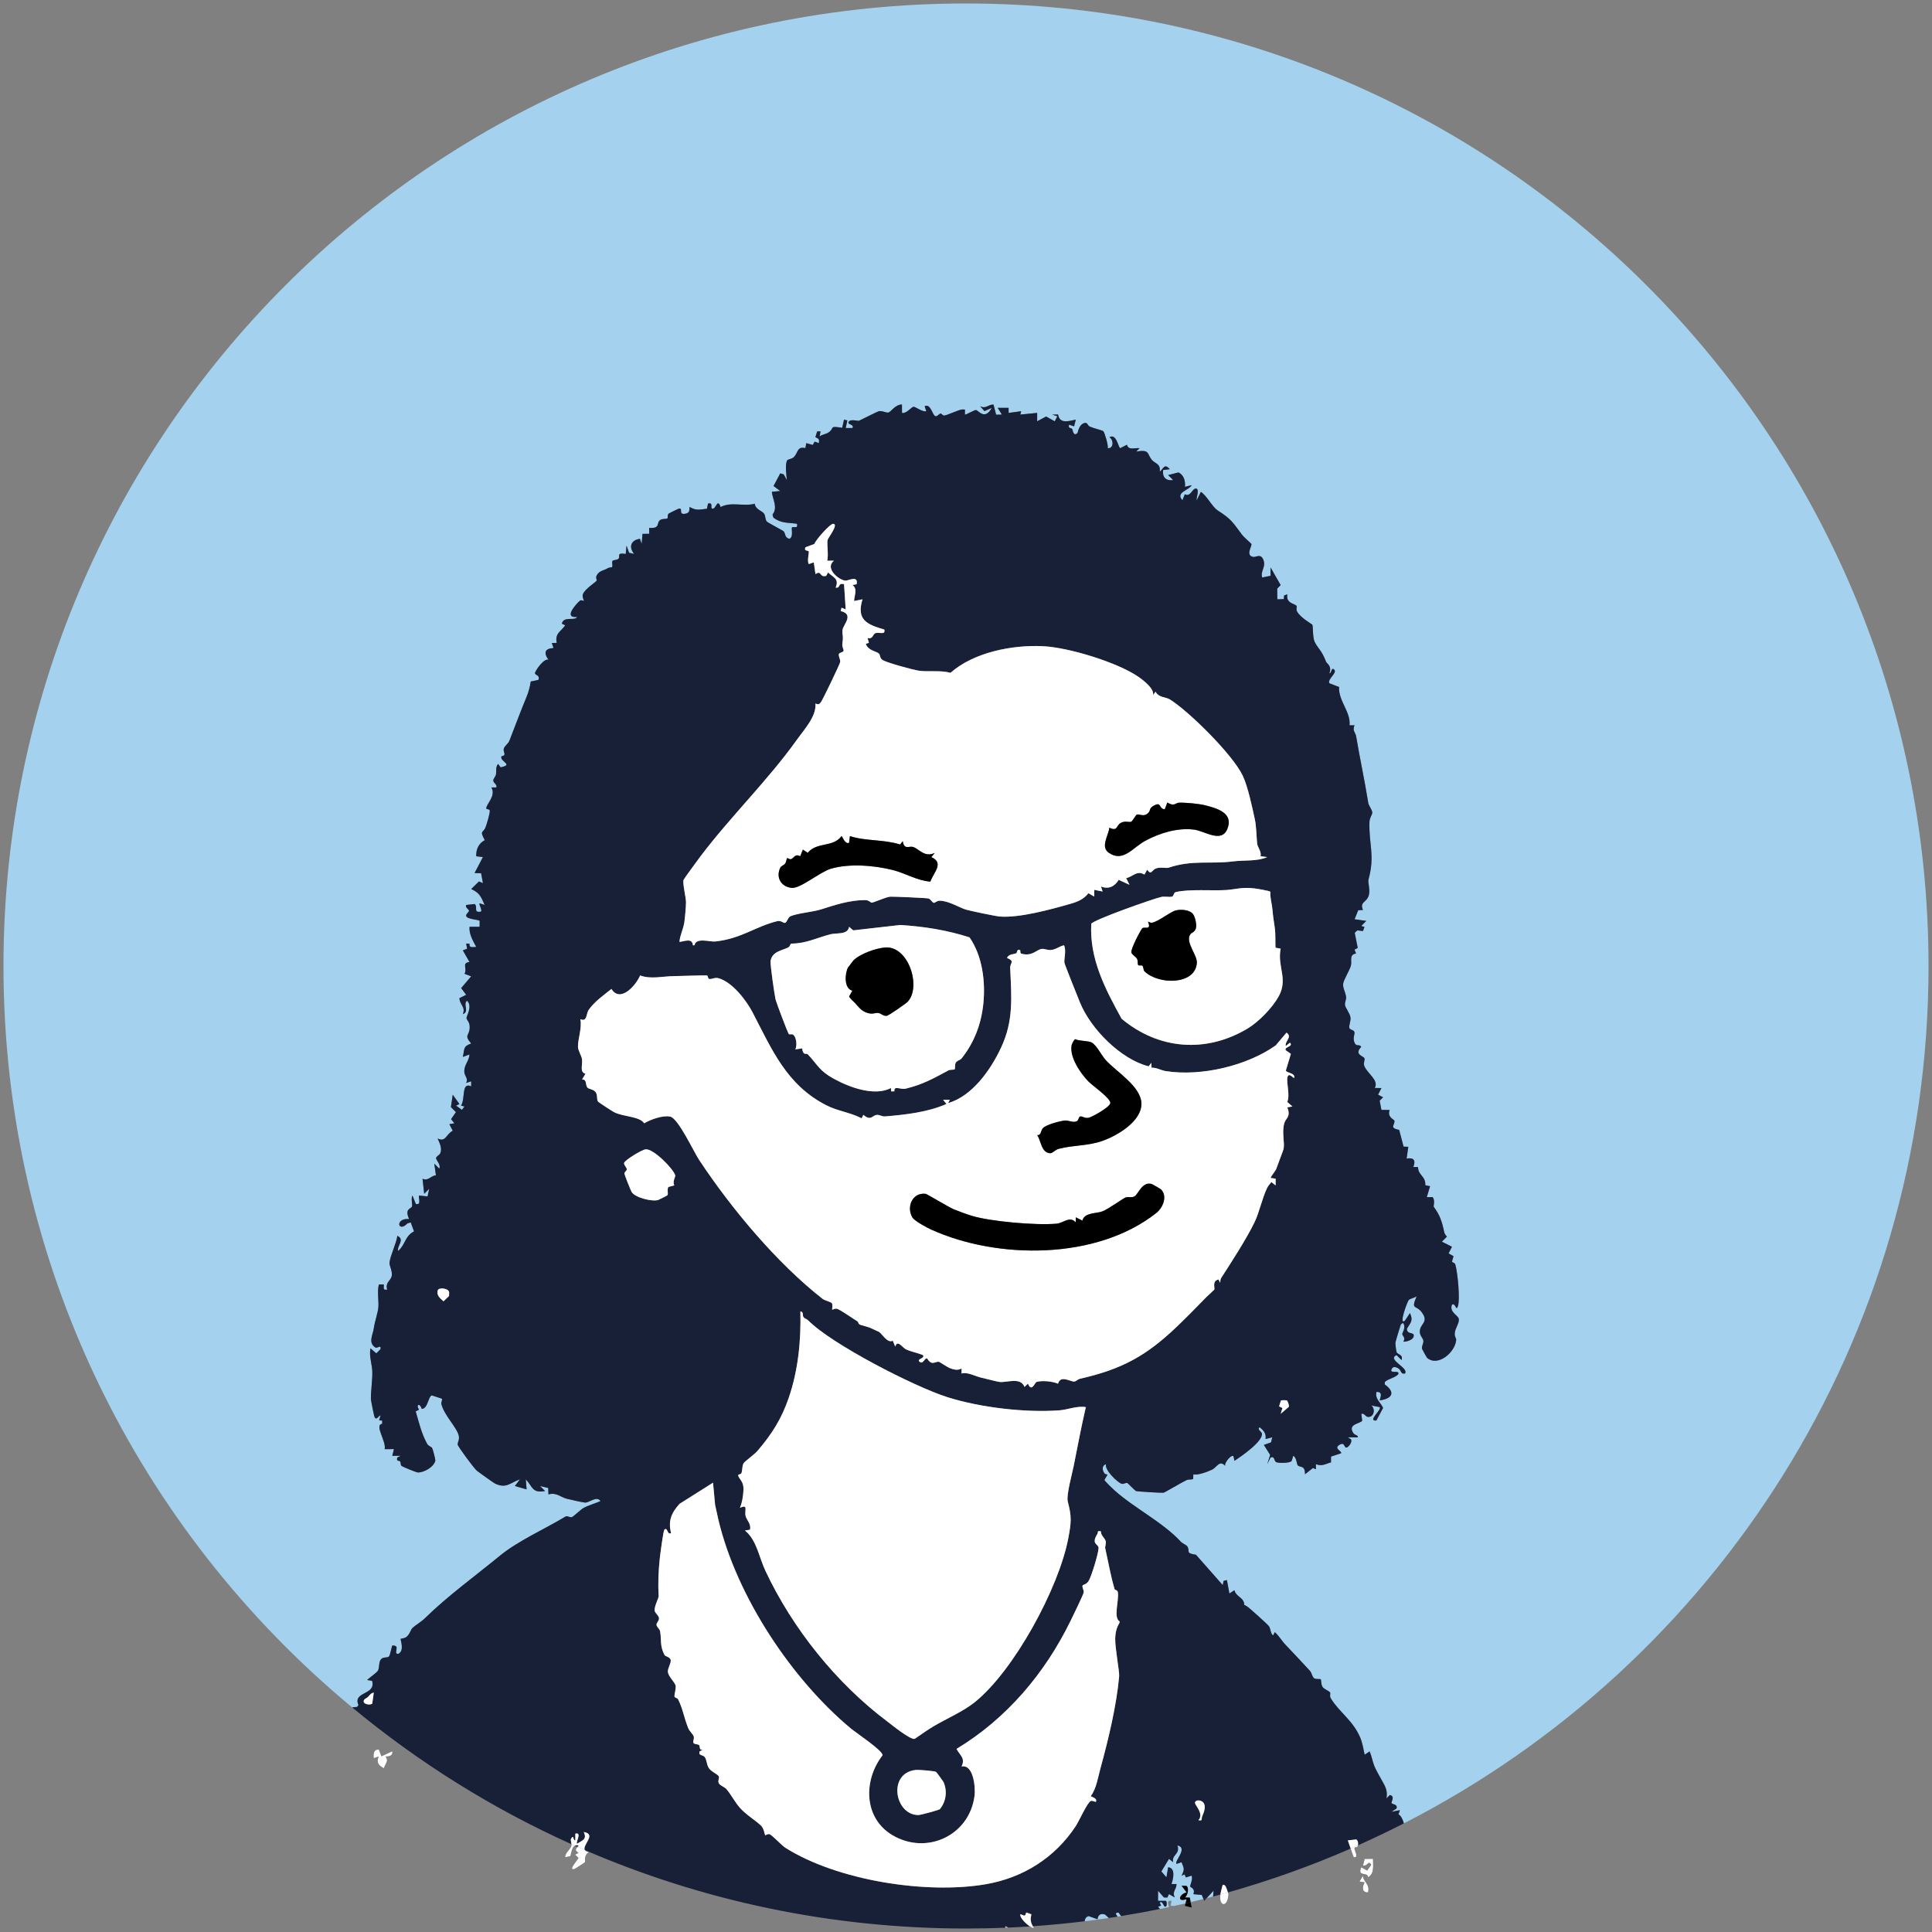
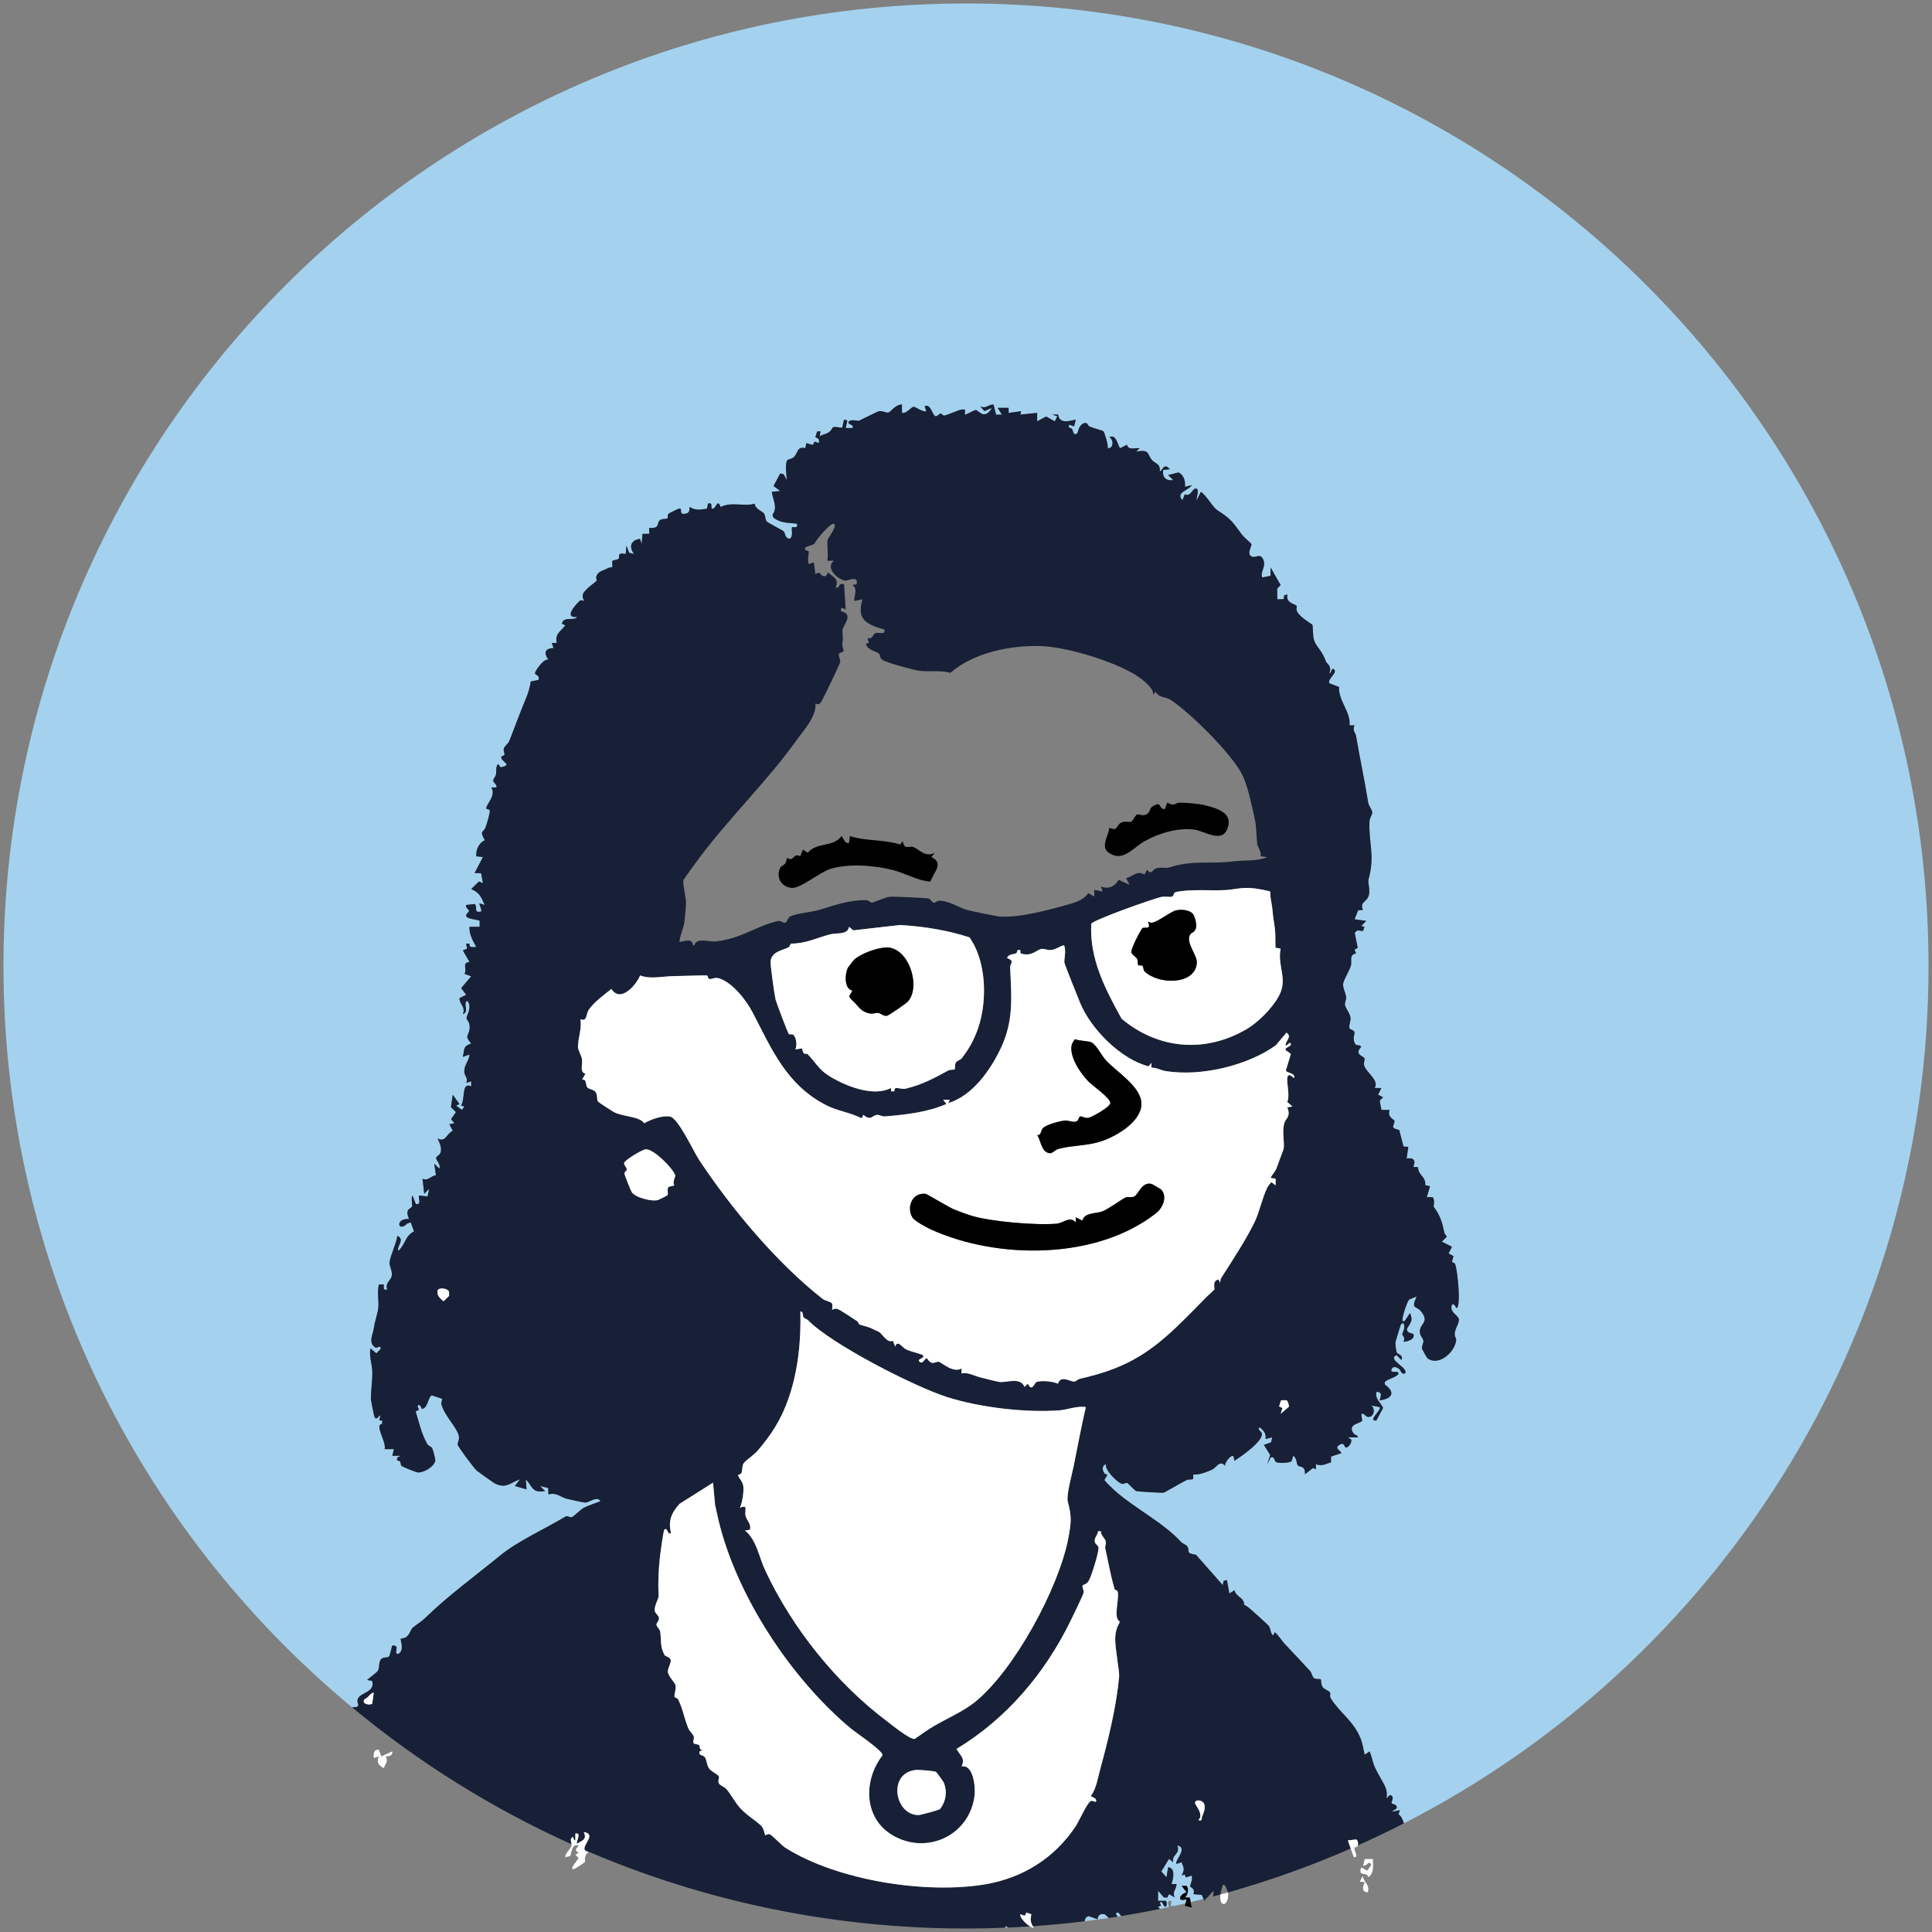
<svg xmlns="http://www.w3.org/2000/svg" id="a" width="1591.328" height="1591.328" viewBox="0 0 1591.328 1591.328">
  <rect x="0" y="0" width="1591.328" height="1591.328" fill="#808080" stroke="none" />
  <defs>
    <style>.b{fill:none;}.c{fill:#fff;}.d{fill:#172036;}.e{fill:#a4d2ee;}</style>
  </defs>
  <path class="b" d="M627.45,1580.426c1.089-1.49,2.71-.373,2.744-1.638.111-4.168-2.393-.672-4.148-.681l1.36-5.528-11.041,6.242c-.894,2.006,6.009,4.316,6.502,4.387,1.875.268,3.324-.931,4.552-.948.244-.277-.321-1.351.032-1.834Z" />
  <path class="e" d="M982.922,1560.151c1.937-4.728-2.62-5.78-2.606-6.159.086-2.237,2.321-5.942,1.202-9.075l-4.754,1.445-1.041-2.489-2.481,1.039c2.567-5.3,2.169-5.603-.042-11.069l-4.111,1.383c-2.104-2.305,9.88-13.121.695-15.226,2.574,7.52-4.889,7.288-3.485,13.839l-3.425-2.748-6.301,10.354,4.192,4.848,1.408-8.294c6.319.612,4.189,9.546,2.756,13.825l4.151.008c-.015,4.612-3.972,6.247-1.388,11.052l-4.844-2.754-1.362,2.804-2.773-.048-4.842-5.519-.015,8.299,6.109-.029c1.447-.081.943,4.001.808,4.165-2.465,3.016-2.462-4.889-5.535-2.747l1.084,2.545-2.456.894,1.5,1.876c2.504-.512,5-1.046,7.496-1.582-.715-2.673-2.112-5.864,2.064-5.118l-.669,4.143c.936-.152,1.826-.098,2.643.098,3.207-.706,6.407-1.432,9.6-2.176l.868-3.456c-8.498,2.857-5.775-4.356,0-5.56l-4.131-5.501,3.995.124c2.292,1.478,1.254,7.69-1.243,9.539l4.013.108.699,3.75c3.529-.844,7.05-1.709,10.56-2.6l-1.383-3.331-6.956-.658Z" />
-   <path class="e" d="M999.496,1557.362l-5.615,6.12c1.761-.453,3.514-.926,5.27-1.391.301-1.605.371-3.363.345-4.729Z" />
  <path class="e" d="M904.017,1580.847l-7.286-2.608c-2.357.568-3.084,2.313-3.359,4.249,6.677-.821,13.329-1.724,19.954-2.71l-3.19-2.889c-3.678-1.03-5.723.313-6.12,3.957Z" />
  <path class="e" d="M920.588,1578.662c.984-.156,1.968-.31,2.95-.47-.796-.924-1.575-1.855-2.197-2.839-3.547-.084-2.034,1.728-.753,3.309Z" />
  <path class="e" d="M1588.464,795.664C1588.464,357.813,1233.515,2.864,795.664,2.864S2.864,357.813,2.864,795.664c0,245.706,111.78,465.299,287.255,610.718.834-.22,2.093-.36,3.983-.436l1.173-1.538c-5.018-11.387,14.655-7.935,11.217-19.95l-4.13-.682c1.79-1.787,7.969-6.055,8.924-7.682,1.494-2.545.425-7.468,2.785-9.674,2.026-1.893,5.258-.602,6.42-2.166.951-1.281,2.257-8.564,2.629-8.842,7.399-.546.224,6.701,4.807,6.901,5.667-2.52,1.67-11.881,2.085-12.41.146-.186,3.127-.454,4.516-1.426,2.921-2.043,3.767-6.213,5.189-7.552,2.467-2.324,7.084-4.887,10.466-8.2,18.623-18.24,40.579-34.085,61.512-51.268,15.008-12.32,36.636-21.781,54.159-32.351,1.464-.883,3.687,1.132,5.332.454,1.269-.524,7.288-6.295,9.353-7.433,3.77-2.077,9.92-3.926,14.078-5.696-2.926-4.726-9.634,1.529-12.768,1.202-2.633-.275-11.859-2.384-14.994-3.153-4.867-1.193-8.605-5.531-15.117-3.554l-.18-5.336-6.727-1.577,4.142,4.122c-10.859,1.884-10.036-3.53-15.907-9.661l.692,8.285-9.665-2.777,4.138-5.501c-8.101,2.855-11.297,7.994-20.681,3.373-.955-.47-12.774-8.921-14.589-10.305-2.469-1.882-15.88-20.268-15.976-21.632-.157-2.225,1.666-3.936.88-7.408-1.543-6.814-11.887-16.556-14.316-25.958-.38-1.47,1.045-3.478.413-4.513l-8.237-2.688c-2.997.518-3.247,11.202-8.417,11.06-1.288-5.054-5.051-3.665-2.192.723l-2.721,1.388c2.907,9.679,4.522,17.64,9.368,26.631,1.021,1.895,3.583,2.533,4.122,3.438.565.948,2.956,9.561,2.646,10.697-1.402,5.142-9.035,9.462-14.165,9.563-1.385.027-12.589-4.657-13.495-5.338-1.163-.874-.593-2.66-1.321-3.767-.58-.881-3.42.251-2.287-3.254l2.75-1.374-6.903-.022,1.376-5.512-7.647.062c1.579-6.24-8.809-20.104-2.072-20.85l.012-2.728-2.504-.178,1.135-3.981c-1.763.036-3.046,4.355-4.868,1.387-.398-.649-3.017-13.76-3.039-14.917-.128-6.632,1.442-16.31,1.124-23.131-.278-5.955-2.697-12.257-1.492-18.671l4.828,4.124,3.445-3.453c.688-4.139-2.622-.381-4.194-1.344-6.21-3.803-2.104-10.499-1.397-15.443.953-6.663,3.602-13.46,3.863-18.145.301-5.4-1.071-12.23.363-18.314l4.141.012c.062,2.738-1.093,4.93,2.764,4.145-1.863-5.266,2.557-7.432,3.491-10.362,1.384-4.339-1.873-9.007-1.608-11.781.547-5.722,5.697-15.882,6.439-22.114,6.551,3.081-.48,8.174.668,12.439,5.985-4.938,5.425-12.202,13.081-16.088l-2.727-7.409-2.729.847c-7.695,8.073-10.626-4.485,1.382-3.632-3.92-8.955,1.743-8.104,2.478-10.476.382-1.232-1.046-6.581.294-8.885l2.76,6.912c5.125,1.489,1.724-5.786,2.767-6.903l6.943.78,1.334-6.313-4.122,4.143-1.387-12.445c4.641,2.224,6.519-2.293,11.028-2.855l-1.348-9.591,4.128,4.136c1.583-3.239-2.918-7.212-2.624-8.799.246-1.327,2.707-2.384,3.331-3.682,1.99-4.135-.464-8.595-2.073-12.399,6.622,3.559,6.908-3.523,12.459-6.275l-2.794-5.48,4.158-.72-2.742-3.419,4.006-5.779-4.134-4.131,1.504-10.169,5.533,7.633-2.773,1.348,4.806,3.47,2.094-2.75-2.844-.785c3.732-5.316.042-19.768,8.382-15.827l-.005-4.154-4.13,1.375c1.926-3.748-1.305-5.631-1.517-8.959-.377-5.942,3.981-9.139,4.266-14.545l-5.543,2.051c1.707-6.652-.091-8.571,6.927-11.069-6.054-6.952-1.736-6.121-1.273-12.45.393-5.365-2.262-6.372-2.621-8.555-.197-1.199,5.317-9.855.449-14.241-3.687,3.005,2.368,8.928-3.452,11.058,2.471-5.902-2.514-7.606-2.822-13.121l5.569-2.806-4.121-5.512,8.244-9.691-5.504-2.104c2.609-4.186-2.647-8.943,4.124-9.695l-5.482-9.592,3.51-1.317-.761-4.246,2.745.015c-.477,3.796,2.409,2.794,5.552,2.727-2.729-5.094-6.04-10.616-5.539-16.581l8.312-.01.046-4.812c-.175-1.144-10.619-1.22-11.134-4.208-.266-1.547,2.324-3.128,2.338-4.137.019-1.359-3.273-2.452-2.317-4.812l6.952-.796c2.983,2.338-1.35,7.234,4.792,6.329,2.309-.34-1.538-5.907-.672-6.921l4.134,1.37c-2.899-6.633-4.046-9.94-11.064-13.113l6.381-6.244,3.29,1.384-1.52-8.152-5.39-.152,6.879-13.155-5.483-.667c-.307-5.592,2.019-10.674,7.02-13.267-4.588-8.323-1.184-6.009.523-10.321,1.009-2.547,4.04-12.311,3.547-14.263-.26-1.032-2.862-.81-2.852-1.589.05-3.745,8.299-10.368,4.213-17.263l4.144-.02c.794-2.642-2.839-3.626-2.559-5.972.159-1.33,1.866-2.892,2.206-4.751.529-2.894-.536-5.851,1.751-8.628l2.061,2.814c11.202-2.289-.74-4.544.654-9.037,4.9-1.137,1.177-3.157,1.972-6.297.588-2.321,3.623-4.005,4.612-6.531,4.685-11.972,9.12-24.091,14.078-36.012,1.72-4.135,2.846-8.359,3.504-12.802l6.309-1.315c1.678-4.475-3.522-3.607-2.69-6.101.805-2.413,7.413-11.871,10.989-10.509-4.076-5.585-3.139-9.253,4.159-9.677l-1.414-4.129,4.04-.073c-1.52-7.979,3.085-9.002,7.039-14.472l-2.787-1.344c1.409-6.676,10.903-1.862,12.463-5.567-11.45,1.148-.836-10.458,2.151-13.213,1.393-1.285,3.294.239,3.379.08.409-.76-1.47-3.067-.695-5.46,1.444-4.455,10.842-10.029,11.38-11.413.316-.812-1.245-2.112.232-4.574,2.246-3.744,5.829-3.629,9.045-5.642,1.135-.71,2.982-.418,3.311-.781.914-1.009-.319-3.912.426-5.119.595-.964,4.119-.58,5.093-1.965,1.347-1.915-2.003-5.082,5.804-3.786l.686-6.88,2.107,5.891,4.118.984c-4.583-5.732-2.7-11.513,4.833-12.447l1.385,4.155.697-8.283,5.546-.015-.085-4.886c9.43.712,5.848-3.902,8.908-6.331,1.944-1.543,5.305-.703,6.167-1.517.57-.538-.276-2.772,1.076-3.965.342-.301,7.745-3.892,8.188-3.998,4.167-1-.812,5.326,5.509,4.144,3.384-.633,3.42-2.595,3.437-5.578,5.594,3.183,8.18,2.22,14.355,1.448l.851-4.211c4.674-1.251,1.633,3.624,3.468,4.16,3.141.919,4.159-9.247,6.921-1.319,8.762-4.613,18.869-.205,28.148-2.729.319,4.677,6.146,5.839,7.714,8.269,1.082,1.676.743,4.31,2.098,6.32.579.859,13.002,7.241,13.932,8.135,1.67,1.605.673,5.357,4.807,6.18,3.688-1.733,1.154-8.339,2.207-9.581,2.67-.332,4.784,1.084,4.007-2.817-7.203-1.075-13.006-.119-19.47-5.119l-.701-2.468c4.591-5.708.166-12.386-.566-18.703l6.918-.715-5.505-4.092,5.525-10.408,2.819.791,2.674,4.725c-.448-3.705-1.678-13.392.27-16.337.477-.721,3.682-1.023,5.197-2.384,3.858-3.466,2.683-9.339,9.763-7.579l.713-4.126,5.394,1.499,1.431-2.752,3.518,1.251c.593-3.68-.185-3.491-2.842-4.956l1.491-4.718,2.743.007-.7,4.127c2.229-1.743,5.351-1.767,7.624-3.453,4.861-3.606-.14-5.437,10.903-3.611l1.556-6.761,2.726.667-1.351,6.245h5.519c2.032-3.287-5.362-2.632-2.754-5.507,1.702-1.877,7.581-.208,8.027-.406,1.963-.875,15.495-7.739,16.448-7.929,2.93-.585,5.931,1.452,7.876,1.087,2.072-.388,5.663-6.657,11.199-6.62l.044,6.935c3.917.724,7.691-5.048,9.631-5.05,1.482-.001,7.407,4.522,10.397,3.652l-1.377-4.127c5.236-2.467,6.237,7.761,9.085,8.269,1.442.257,2.87-2.163,4.086-2.209.789-.03,1.896,1.695,2.685,1.657,2.847-.138,12.293-4.996,15.22-5.028.707-.008,1.409.059,2.102.073l.027,4.154c.349.443,7.896-3.881,9.005-3.779,2.218.203,7.137,8.877,13.115-1.75l-6.048,2.653-3.631-4.039c4.916,2.495,6.532-1.406,11.05-1.396l2.191,8.378,4.731-.084-3.435-5.547,8.966.004.015,4.175,10.346-1.408-.682,2.773,13.85-1.379v6.916s7.364-3.952,7.364-3.952l7.123,3.965,2.117-4.15-4.154-1.375,4.75-.103c1.384,7.879,8.424,5.566,14.6,4.244l-1.383,5.539-4.131-1.391c-1.07,3.73,1.848,2.046,2.707,3.849.331.694.87,6.176,4.188,3.056.406-.381,1.058-7.422,6.237-8.361,2.381-.151,1.787,2.014,3.997,3.048,2.882,1.349,9.838,2.92,11.087,3.776.829.568,4.374,11.918,3.594,13.998,5.129.484,4.966-7.115,1.384-9.002,5.965-3.543,7.368,8.88,8.977,8.966l5.501-2.813c1.333,4.906,6.111,2.367,10.407,2.859l-2.753,2.738c11.649-1.899,8.615,2.036,13.035,7.063,2.695,3.064,7.144,2.856,6.339,9.542,3.163-2.455,3.651-7.231,8.27-2.046l-5.509.675c-.782,5.903,2.238,9.107,8.283,8.288l-4.136-4.128,8.412-2.171c4.597,1.931,5.923,7.374,5.422,11.835l5.522-1.366c-2.139,4.37-13.665,5.827-7.599,12.43l1.969-4.925c4.829,2.543,6.06-4.827,9.097-4.716,3.49.128.026,8.266.692,9.64l3.442-6.9c4.852,3.102,9.478,12.499,13.792,15.256,11.867,7.585,12.676,10.256,20.047,19.966,1.883,2.481,7.372,7.011,7.739,7.614.927,1.522-5.198,9.49,1.482,10.758,2.25.427,5.888-2.879,8.119,1.733,3.08,6.365-2.488,9.733-.681,15.209l6.924-1.405-.026-6.882,8.308,14.532-2.837,2.917.082,8.812,5.403-.175.149-2.91,2.73-1.057c-1.389,7.579,6.068,7.538,7.635,9.605.459.605-.783,2.66.55,4.904,3.024,5.09,11.909,9.89,12.392,10.57.654.922.104,10.305,1.899,14.067,2.644,5.542,5.726,6.692,9.447,16.518.509,1.344,5.018,3.394,2.687,9.342,1.747.823,1.566-5.875,4.128-2.753,2.277,2.775-5.842,7.485-4.138,11.038l8,3.074c-.736,11.243,9.916,20.877,8.586,31.521l4.153.013c-2.057,4.273.828,6.154,1.303,9.014,2.799,16.837,7.012,36.27,9.998,54.942.378,2.362,3.076,5.276,3.297,7.855.14,1.634-2.187,4.203-2.308,7.689-.649,18.592,4.682,27.522-.757,47.326-.765,2.784,1.458,8.106.283,12.898-1.59,6.482-7.898,5.337-4.895,12.424l-3.894.178-2.996,7.437,9.644,1.361-4.134,4.175,2.63.773-1.239,3.413-4.631-.572-2.161,2.016,2.484,12.453-2.649,1.402,1.25,3.178c-6.129,1-3.078,6.199-4.289,10.227-1.183,3.936-5.682,11.018-6.293,14.5-.574,3.269,1.935,7.389,2.37,10.897.296,2.385-1.109,4.629-.915,6.554.279,2.765,4.074,6.887,4.538,10.464.403,3.099-1.448,6.311-.874,8.805.336,1.462,3.544,1.329,4.101,3.197.619,2.076-1.845,5.047.385,9.344,1.491,2.873,3.695.388,5.257,2.929-6.01,6.315,1.399,7.322,2.583,9.287.767,1.272-.993,3.677-.137,6.223,2.008,5.971,12.516,11.998,8.652,18.375l5.532.02-2.756,5.5,4.131,2.116-2.828,2.829,1.458,7.549,6.812.082c-2.391,5.925,3.733,7.882,3.877,8.77.611,3.763-4.752,5.834,3.944,7.685l3.596,13.703,3.901.18-1.374,9.673c5.768-.982,7.744,1.33,5.52,6.914l3.918.157c-.144,6.586,6.394,7.389,5.947,14.871l3.925.865-2.715,9.006,4.836-.077c2.249,2.923.469,7.461.927,8.071,5.066,6.74,6.755,11.995,8.686,21.129.255,1.205,1.368,2.4,2.125,3.403l-4.127,4.114,8.302,4.205-2.794,5.472,4.067,2.275-1.306,4.552c1.263,1.171,2.328.618,2.924,2.791,1.786,6.514,3.942,28.376,1.963,34.003-1.573,4.471-1.88-3.354-4.857-1.399-2.414,6.23,5.214,8.747,5.635,11.773.465,3.339-2.562,7.003-3.225,10.883-.639,3.738,1.218,4.712,1.063,6.462-.898,10.18-14.913,22.194-23.866,14.769-.334-.277-4.177-7.129-4.261-7.554-.451-2.286,1.307-4.338,1.116-6.55-.184-2.129-2.693-3.844-2.905-6.97-.503-7.4,8.032-7.856,1.506-16.632-4.582-6.161-9.184-1.55-4.133-13.104-1.607,1.228-5.603,1.987-6.546,3.125-1.343,1.62-8.556,21.339-3.109,16.958l4.12-6.248c2.907,6.428.499,7.719-2.494,12.88-.133,5.585,7.418,1.914,5.239,7.135-.908,2.176-5.887,3.836-8.262,3.485,2.359-2.917-.818-4.96-.818-6.214,0-1.256,3.271-5.195.804-8.989-.338-.373-1.793.75-2.082,1.36-.336.709-4.294,13.949-4.365,14.713-.109,1.171.603,6.726.97,7.764.772,2.182,5.583,1.756,4.101,6.586l-4.169-4.138c-8.23,3.878,10.595,10.544,6.936,15.203-3.884.792-2.614-2.873-5.859-4.504-2.12-1.066-4.106-1.486-5.186,1.074-1.698,4.022,7.118.062,5.506,4.107-3.286,3.165-7.353,3.162-11.028,6.277l-.02,2.035c9.104,6.642,6.054,11.722-4.15,13.141-.422-.417,3.712-7.513-2.763-6.9-1.194,6.002,3.456,8.412,5.505,13.096l-5.54,10.401c-7.812.618,4.747-8.981,2.792-11.045l-6.914-1.38c3.831,3.19,1.839,10.4-3.224,9.354-1.804-.373-2.583-3.24-5.072-2.442l.764,5.536c-1.208,2.641-12.156,2.594-7.462,10.102,1.467,2.346,3.946,1.526,3.921,3.704l-8.286.028,2.502,1.524c1.435,1.949-1.4,5.959-3.223,6.751-2.668,1.159-1.326-5.105-6.229-2.09-5.015,3.084,2.314,5.148,1.398,6.921l-8.303,2.736-.01,4.767c-4.849,1.293-7.19,3.467-12.42,1.504l-.015,4.175-2.462-1.03-6.53,5.15c.11-7.573-3.981-5.476-5.861-7.243-1.135-1.068-.931-6.607-3.83-7.95l-1.277,4.173c-1.344,1.908-10.111,1.917-12.389,1.158-2.627-.876-1.077-5.237-4.969-3.956l-2.772,5.522,2.407-7.631-5.192-8.24,5.924-2.136.983-4.117-5.512,1.391c.665-4.578-1.553-7.011-4.856-9.685-2.406,1.709,1.533,3.533,1.825,5.071,1.228,6.483-17.432,19.172-22.574,22.581l-.664-3.117c-.551-3.845-8.139,4.657-6.952,7.272-4.778-5.207-6.692,1.159-11.057,3.206-3.416,1.602-12.093,4.856-15.198,3.705l-.169,3.923c-1.684.653-3.723.122-5.382.868-3.506,1.577-17.89,10.166-18.974,10.399-1.116.24-21.733-.923-22.792-1.424-.856-.405-6.483-6.323-6.99-6.538-1.399-.593-3.178,1.336-5.154.453-3.471-1.55-13.689-11.108-12.494-15.974-3.528,1.022-3.14,4.928-1.377,7.366,1.818,2.513,4.445-1.529.098,5.592.148.867,6.774,7.224,8.193,8.498,16.399,14.722,40.174,26.511,54.578,42.249,1.52,1.66,4.81,2.752,5.599,4.123,2.321,4.034-2.057,5.39,7.029,6.753l22.049,24.999.693-3.469,2.737-.678,2.048,11.076,4.185-2.741c.665,3.959,5.4,5.866,6.902,8.313,2.763,4.502-1.444,2.44,3.433,5.05,1.493.799,17.296,15.059,18.075,16.304,1.612,2.578,1.037,5.675,3.413,7.649l1.37-2.757c3.549,3.032,5.699,7.152,8.917,10.479,6.337,6.553,13.28,14.11,20.058,21.411,1.531,1.65,1.834,5.168,3.555,6.165,1.657.96,4.768.263,5.354.834.412.402.057,3.988,1.433,6.16,1.366,2.156,5.286,3.12,6.242,4.706.533.884-.664,2.764.645,4.885,7.154,11.594,18.272,18.08,24.318,32.531,1.624,3.881,2.616,9.582,3.502,13.803l4.12-2.758c1.659,3.838,2.32,8.202,3.85,12.054,1.195,3.008,4.494,8.753,5.803,11.092,3.001,5.36,5.38,8.931,4.204,15.568l2.771-2.761c4.698.958.813,5.689,1.484,6.723.636.98,5.155.77,4.041,4.34l-4.146,2.765,6.904-1.368-1.192,3.485c2.064.74,3.829,4.852,4.463,7.409,256.542-131.276,432.147-398.232,432.147-706.205Z" />
  <path class="e" d="M827.971,1587.809c.831-.033,1.659-.075,2.489-.11-.74-.524-1.55-.968-2.459-1.288-.017.473-.025.938-.03,1.398Z" />
  <path class="d" d="M991.888,1565.654l1.993-2.172c-.872.224-1.748.437-2.621.658l.628,1.514Z" />
  <path class="d" d="M1121.25,1537.999l4.84,2.717,3.409-4.806c-2.796-4.085-2.571,1.368-6.867.702l1.4-5.518,6.874-.014c-.08,5.182,1.405,12.265-4.116,15.197,0-4.902-9.174.076-5.54-8.279ZM1122.609,1544.918c.165,5.268,6.109,6.93,4.152,13.821-5.467-.031-4.601-4.821-2.749-8.282l-4.205-.697,2.802-4.842Z" />
  <polygon class="d" points="1047.239 1578.116 1047.236 1578.119 1049.293 1580.87 1047.239 1578.116" />
-   <path class="d" d="M473.431,1520.224c.773.344,1.545.689,2.318,1.031.278-.359.58-.758.895-1.227-1.36-.368-2.4-.249-3.213.196Z" />
  <path class="d" d="M1151.853,1494.46l1.192-3.485-6.904,1.368,4.146-2.765c1.114-3.569-3.405-3.36-4.041-4.34-.671-1.034,3.214-5.765-1.484-6.723l-2.771,2.761c1.176-6.637-1.203-10.208-4.204-15.568-1.309-2.339-4.608-8.083-5.803-11.092-1.53-3.852-2.191-8.216-3.85-12.054l-4.12,2.758c-.886-4.221-1.878-9.922-3.502-13.803-6.046-14.451-17.165-20.937-24.318-32.531-1.308-2.121-.111-4-.645-4.885-.957-1.586-4.876-2.55-6.242-4.706-1.376-2.172-1.021-5.758-1.433-6.16-.586-.571-3.697.127-5.354-.834-1.721-.997-2.023-4.515-3.555-6.165-6.778-7.301-13.72-14.858-20.058-21.411-3.219-3.328-5.369-7.447-8.917-10.479l-1.37,2.757c-2.376-1.975-1.801-5.072-3.413-7.649-.779-1.245-16.582-15.505-18.075-16.304-4.876-2.609-.669-.548-3.433-5.05-1.502-2.447-6.237-4.354-6.902-8.313l-4.185,2.741-2.048-11.076-2.737.678-.693,3.469-22.049-24.999c-9.086-1.363-4.708-2.718-7.029-6.753-.789-1.371-4.079-2.463-5.599-4.123-14.404-15.738-38.179-27.528-54.578-42.249-1.419-1.274-8.045-7.63-8.193-8.498,4.347-7.121,1.72-3.079-.098-5.592-1.764-2.438-2.151-6.344,1.377-7.366-1.195,4.866,9.023,14.424,12.494,15.974,1.976.883,3.755-1.047,5.154-.453.508.215,6.135,6.133,6.99,6.538,1.058.501,21.675,1.664,22.792,1.424,1.084-.233,15.469-8.822,18.974-10.399,1.659-.746,3.698-.215,5.382-.868l.169-3.923c3.105,1.151,11.782-2.104,15.198-3.705,4.365-2.047,6.278-8.413,11.057-3.206-1.188-2.615,6.401-11.116,6.952-7.272l.664,3.117c5.142-3.409,23.801-16.098,22.574-22.581-.291-1.538-4.23-3.362-1.825-5.071,3.303,2.674,5.52,5.107,4.856,9.685l5.512-1.391-.983,4.117-5.924,2.136,5.192,8.24-2.407,7.631,2.772-5.522c3.892-1.281,2.342,3.08,4.969,3.956,2.278.759,11.045.75,12.389-1.158l1.277-4.173c2.899,1.343,2.695,6.882,3.83,7.95,1.88,1.768,5.97-.33,5.861,7.243l6.53-5.15,2.462,1.03.015-4.175c5.229,1.963,7.571-.211,12.42-1.504l.01-4.767,8.303-2.736c.916-1.773-6.413-3.837-1.398-6.921,4.903-3.015,3.561,3.248,6.229,2.09,1.822-.791,4.658-4.802,3.223-6.751l-2.502-1.524,8.286-.028c.025-2.178-2.454-1.358-3.921-3.704-4.693-7.507,6.254-7.46,7.462-10.102l-.764-5.536c2.489-.798,3.267,2.069,5.072,2.442,5.063,1.046,7.055-6.164,3.224-9.354l6.914,1.38c1.955,2.064-10.604,11.663-2.792,11.045l5.54-10.401c-2.049-4.684-6.699-7.094-5.505-13.096,6.475-.613,2.341,6.483,2.763,6.9,10.205-1.419,13.254-6.498,4.15-13.141l.02-2.035c3.675-3.115,7.742-3.111,11.028-6.277,1.612-4.045-7.204-.085-5.506-4.107,1.081-2.56,3.066-2.14,5.186-1.074,3.245,1.631,1.974,5.296,5.859,4.504,3.66-4.659-15.166-11.326-6.936-15.203l4.169,4.138c1.482-4.83-3.329-4.404-4.101-6.586-.367-1.038-1.08-6.593-.97-7.764.072-.764,4.03-14.005,4.365-14.713.289-.61,1.744-1.734,2.082-1.36,2.467,3.793-.805,7.733-.804,8.989,0,1.254,3.177,3.297.818,6.214,2.374.351,7.354-1.309,8.262-3.485,2.179-5.221-5.372-1.55-5.239-7.135,2.994-5.16,5.401-6.452,2.494-12.88l-4.12,6.248c-5.446,4.38,1.766-15.338,3.109-16.958.943-1.138,4.939-1.897,6.546-3.125-5.051,11.554-.448,6.943,4.133,13.104,6.526,8.776-2.01,9.232-1.506,16.632.213,3.126,2.721,4.841,2.905,6.97.191,2.212-1.567,4.264-1.116,6.55.084.425,3.927,7.277,4.261,7.554,8.953,7.425,22.968-4.589,23.866-14.769.154-1.75-1.703-2.724-1.063-6.462.664-3.88,3.69-7.544,3.225-10.883-.421-3.027-8.049-5.544-5.635-11.773,2.977-1.955,3.284,5.87,4.857,1.399,1.979-5.627-.177-27.489-1.963-34.003-.596-2.173-1.661-1.62-2.924-2.791l1.306-4.552-4.067-2.275,2.794-5.472-8.302-4.205,4.127-4.114c-.757-1.004-1.87-2.199-2.125-3.403-1.932-9.135-3.621-14.389-8.686-21.129-.458-.61,1.322-5.148-.927-8.071l-4.836.077,2.715-9.006-3.925-.865c.447-7.482-6.091-8.285-5.947-14.871l-3.918-.157c2.225-5.583.249-7.895-5.52-6.914l1.374-9.673-3.901-.18-3.596-13.703c-8.696-1.852-3.333-3.922-3.944-7.685-.144-.888-6.268-2.844-3.877-8.77l-6.812-.082-1.458-7.549,2.828-2.829-4.131-2.116,2.756-5.5-5.532-.02c3.864-6.376-6.644-12.404-8.652-18.375-.856-2.546.904-4.951.137-6.223-1.184-1.965-8.593-2.972-2.583-9.287-1.562-2.541-3.767-.056-5.257-2.929-2.23-4.297.234-7.268-.385-9.344-.557-1.868-3.765-1.736-4.101-3.197-.574-2.494,1.277-5.705.874-8.805-.464-3.576-4.26-7.698-4.538-10.464-.194-1.924,1.211-4.168.915-6.554-.435-3.507-2.944-7.628-2.37-10.897.611-3.482,5.11-10.563,6.293-14.5,1.21-4.028-1.84-9.227,4.289-10.227l-1.25-3.178,2.649-1.402-2.484-12.453,2.161-2.016,4.631.572,1.239-3.413-2.63-.773,4.134-4.175-9.644-1.361,2.996-7.437,3.894-.178c-3.004-7.086,3.304-5.942,4.895-12.424,1.176-4.792-1.047-10.113-.283-12.898,5.439-19.805.107-28.734.757-47.326.122-3.486,2.448-6.055,2.308-7.689-.221-2.579-2.92-5.493-3.297-7.855-2.986-18.671-7.199-38.104-9.998-54.942-.475-2.86-3.36-4.741-1.303-9.014l-4.153-.013c1.33-10.644-9.321-20.279-8.586-31.521l-8-3.074c-1.704-3.552,6.415-8.263,4.138-11.038-2.562-3.122-2.381,3.576-4.128,2.753,2.331-5.948-2.178-7.998-2.687-9.342-3.721-9.827-6.802-10.976-9.447-16.518-1.795-3.762-1.245-13.146-1.899-14.067-.483-.68-9.367-5.48-12.392-10.57-1.333-2.244-.091-4.299-.55-4.904-1.568-2.066-9.025-2.026-7.635-9.605l-2.73,1.057-.149,2.91-5.403.175-.082-8.812,2.837-2.917-8.308-14.532.026,6.882-6.924,1.405c-1.807-5.476,3.761-8.843.681-15.209-2.231-4.611-5.869-1.306-8.119-1.733-6.68-1.268-.555-9.236-1.482-10.758-.367-.603-5.856-5.133-7.739-7.614-7.371-9.711-8.18-12.382-20.047-19.966-4.314-2.757-8.94-12.154-13.792-15.256l-3.442,6.9c-.667-1.374,2.797-9.512-.692-9.64-3.037-.112-4.268,7.258-9.097,4.716l-1.969,4.925c-6.066-6.603,5.46-8.06,7.599-12.43l-5.522,1.366c.501-4.461-.826-9.905-5.422-11.835l-8.412,2.171,4.136,4.128c-6.044.819-9.065-2.385-8.283-8.288l5.509-.675c-4.62-5.185-5.108-.409-8.27,2.046.805-6.686-3.643-6.478-6.339-9.542-4.421-5.026-1.387-8.962-13.035-7.063l2.753-2.738c-4.297-.492-9.074,2.047-10.407-2.859l-5.501,2.813c-1.609-.085-3.012-12.509-8.977-8.966,3.582,1.887,3.745,9.486-1.384,9.002.78-2.08-2.765-13.43-3.594-13.998-1.249-.855-8.205-2.426-11.087-3.776-2.21-1.034-1.616-3.199-3.997-3.048-5.178.939-5.831,7.98-6.237,8.361-3.319,3.12-3.858-2.362-4.188-3.056-.859-1.803-3.776-.119-2.707-3.849l4.131,1.391,1.383-5.539c-6.176,1.322-13.216,3.635-14.6-4.244l-4.75.103,4.154,1.375-2.117,4.15-7.123-3.965-7.362,3.952v-6.916s-13.852,1.379-13.852,1.379l.682-2.773-10.346,1.408-.015-4.175-8.966-.004,3.435,5.547-4.731.084-2.191-8.378c-4.518-.01-6.134,3.89-11.05,1.396l3.631,4.039,6.048-2.653c-5.978,10.627-10.897,1.953-13.115,1.75-1.109-.102-8.656,4.222-9.005,3.779l-.027-4.154c-.693-.014-1.395-.08-2.102-.073-2.927.031-12.373,4.89-15.22,5.028-.789.038-1.896-1.687-2.685-1.657-1.216.046-2.644,2.466-4.086,2.209-2.847-.507-3.849-10.735-9.085-8.269l1.377,4.127c-2.99.87-8.915-3.653-10.397-3.652-1.939.002-5.714,5.774-9.631,5.05l-.044-6.935c-5.536-.037-9.127,6.232-11.199,6.62-1.946.364-4.946-1.672-7.876-1.087-.953.19-14.485,7.054-16.448,7.929-.446.199-6.325-1.471-8.027.406-2.607,2.875,4.787,2.22,2.754,5.506h-5.519s1.351-6.245,1.351-6.245l-2.726-.667-1.556,6.761c-11.043-1.826-6.042.005-10.903,3.611-2.272,1.686-5.395,1.709-7.624,3.453l.7-4.127-2.743-.007-1.491,4.718c2.657,1.464,3.435,1.276,2.842,4.956l-3.518-1.251-1.431,2.752-5.394-1.499-.713,4.126c-7.08-1.76-5.904,4.113-9.763,7.579-1.515,1.361-4.72,1.663-5.197,2.384-1.948,2.945-.718,12.631-.27,16.337l-2.674-4.725-2.819-.791-5.525,10.408,5.505,4.092-6.918.715c.733,6.318,5.158,12.995.566,18.703l.701,2.468c6.465,5,12.268,4.044,19.47,5.119.777,3.901-1.337,2.486-4.007,2.817-1.054,1.242,1.481,7.848-2.207,9.581-4.133-.823-3.137-4.576-4.807-6.18-.93-.894-13.353-7.276-13.932-8.135-1.355-2.01-1.016-4.643-2.098-6.32-1.568-2.43-7.395-3.592-7.714-8.269-9.279,2.524-19.386-1.885-28.148,2.729-2.762-7.928-3.78,2.238-6.921,1.319-1.835-.537,1.206-5.411-3.468-4.16l-.851,4.211c-6.175.773-8.761,1.736-14.355-1.448-.018,2.982-.053,4.945-3.437,5.578-6.321,1.182-1.342-5.144-5.509-4.144-.443.106-7.846,3.697-8.188,3.998-1.352,1.193-.505,3.427-1.076,3.965-.862.814-4.223-.027-6.167,1.517-3.06,2.43.522,7.043-8.908,6.331l.085,4.886-5.546.015-.697,8.283-1.385-4.155c-7.533.934-9.415,6.715-4.833,12.447l-4.118-.984-2.107-5.891-.686,6.88c-7.807-1.295-4.457,1.871-5.804,3.786-.975,1.386-4.498,1.001-5.093,1.965-.745,1.207.488,4.11-.426,5.119-.329.363-2.176.071-3.311.781-3.216,2.013-6.799,1.898-9.045,5.642-1.477,2.462.084,3.762-.232,4.574-.538,1.384-9.936,6.958-11.38,11.413-.775,2.393,1.104,4.7.695,5.46-.085.158-1.986-1.365-3.379-.08-2.987,2.755-13.602,14.361-2.151,13.213-1.56,3.705-11.053-1.109-12.463,5.567l2.787,1.344c-3.953,5.471-8.558,6.493-7.039,14.472l-4.04.073,1.414,4.129c-7.298.423-8.236,4.092-4.159,9.677-3.575-1.362-10.184,8.097-10.989,10.509-.832,2.494,4.367,1.626,2.69,6.101l-6.309,1.315c-.657,4.444-1.784,8.667-3.504,12.802-4.958,11.921-9.393,24.04-14.078,36.012-.989,2.526-4.024,4.21-4.612,6.531-.795,3.14,2.928,5.16-1.972,6.297-1.394,4.492,10.548,6.747-.654,9.037l-2.061-2.814c-2.287,2.776-1.222,5.734-1.751,8.628-.34,1.858-2.047,3.421-2.206,4.751-.28,2.346,3.354,3.33,2.559,5.972l-4.144.02c4.086,6.895-4.163,13.518-4.213,17.263-.01.779,2.591.557,2.852,1.589.493,1.952-2.539,11.715-3.547,14.263-1.708,4.312-5.112,1.998-.523,10.321-5.001,2.593-7.327,7.675-7.02,13.267l5.483.667-6.879,13.155,5.39.152,1.52,8.152-3.29-1.384-6.381,6.244c7.017,3.173,8.165,6.48,11.064,13.113l-4.134-1.37c-.866,1.014,2.981,6.581.672,6.921-6.143.905-1.809-3.991-4.792-6.329l-6.952.796c-.957,2.361,2.336,3.454,2.317,4.812-.014,1.009-2.604,2.59-2.338,4.137.515,2.988,10.959,3.064,11.134,4.208l-.046,4.812-8.312.01c-.501,5.965,2.81,11.488,5.539,16.581-3.143.067-6.028,1.069-5.552-2.727l-2.745-.015.761,4.246-3.51,1.317,5.482,9.592c-6.771.752-1.515,5.509-4.124,9.695l5.504,2.104-8.244,9.691,4.121,5.512-5.569,2.806c.307,5.515,5.293,7.219,2.822,13.121,5.82-2.13-.234-8.053,3.452-11.058,4.867,4.386-.646,13.042-.449,14.241.359,2.183,3.014,3.19,2.621,8.555-.463,6.329-4.781,5.498,1.273,12.45-7.018,2.499-5.22,4.417-6.927,11.069l5.543-2.051c-.286,5.406-4.644,8.603-4.266,14.545.211,3.328,3.442,5.21,1.517,8.959l4.13-1.375.005,4.154c-8.34-3.941-4.651,10.512-8.382,15.827l2.844.785-2.094,2.75-4.806-3.47,2.773-1.348-5.533-7.633-1.504,10.169,4.134,4.131-4.006,5.779,2.742,3.419-4.158.72,2.794,5.48c-5.551,2.752-5.837,9.834-12.459,6.275,1.61,3.804,4.063,8.264,2.073,12.399-.624,1.297-3.085,2.355-3.331,3.682-.294,1.588,4.208,5.56,2.624,8.799l-4.128-4.136,1.348,9.591c-4.509.562-6.387,5.079-11.028,2.855l1.387,12.445,4.122-4.143-1.334,6.313-6.943-.78c-1.043,1.117,2.358,8.392-2.767,6.903l-2.76-6.912c-1.34,2.303.088,7.653-.294,8.885-.735,2.372-6.398,1.52-2.478,10.476-12.008-.852-9.077,11.705-1.382,3.632l2.729-.847,2.727,7.409c-7.656,3.886-7.096,11.15-13.081,16.088-1.148-4.266,5.883-9.358-.668-12.439-.742,6.232-5.892,16.392-6.439,22.114-.265,2.774,2.991,7.443,1.608,11.781-.934,2.929-5.354,5.096-3.491,10.362-3.857.784-2.702-1.408-2.764-4.145l-4.141-.012c-1.434,6.084-.062,12.914-.363,18.314-.261,4.685-2.91,11.482-3.863,18.145-.707,4.944-4.813,11.64,1.397,15.443,1.572.963,4.883-2.795,4.194,1.344l-3.445,3.453-4.828-4.124c-1.205,6.414,1.215,12.716,1.492,18.671.318,6.821-1.252,16.5-1.124,23.131.022,1.156,2.641,14.268,3.039,14.917,1.821,2.968,3.105-1.351,4.868-1.387l-1.135,3.981,2.504.178-.012,2.728c-6.738.746,3.65,14.61,2.072,20.85l7.647-.062-1.376,5.512,6.903.022-2.75,1.374c-1.133,3.505,1.707,2.374,2.287,3.254.729,1.107.159,2.893,1.321,3.767.906.681,12.11,5.365,13.495,5.338,5.13-.1,12.762-4.421,14.165-9.563.31-1.136-2.081-9.749-2.646-10.697-.54-.906-3.101-1.544-4.122-3.438-4.846-8.991-6.461-16.952-9.368-26.631l2.721-1.388c-2.859-4.388.903-5.777,2.192-.723,5.17.142,5.42-10.542,8.417-11.06l8.237,2.688c.632,1.035-.793,3.044-.413,4.513,2.429,9.402,12.773,19.144,14.316,25.958.786,3.472-1.037,5.183-.88,7.408.096,1.364,13.507,19.75,15.976,21.632,1.815,1.384,13.635,9.834,14.589,10.305,9.384,4.622,12.58-.518,20.681-3.373l-4.138,5.501,9.665,2.777-.692-8.285c5.871,6.132,5.048,11.546,15.907,9.661l-4.142-4.122,6.727,1.577.18,5.336c6.512-1.977,10.25,2.361,15.117,3.554,3.135.769,12.361,2.878,14.994,3.153,3.133.327,9.841-5.928,12.768-1.202-4.158,1.77-10.308,3.618-14.078,5.696-2.065,1.138-8.083,6.909-9.353,7.433-1.645.679-3.868-1.336-5.332-.454-17.523,10.57-39.151,20.031-54.159,32.351-20.932,17.183-42.889,33.028-61.512,51.268-3.382,3.312-7.999,5.876-10.466,8.2-1.421,1.339-2.268,5.509-5.189,7.552-1.389.972-4.37,1.24-4.516,1.426-.415.529,3.582,9.89-2.085,12.41-4.582-.2,2.592-7.447-4.807-6.901-.372.278-1.678,7.562-2.629,8.842-1.162,1.564-4.394.273-6.42,2.166-2.36,2.206-1.292,7.128-2.785,9.674-.955,1.627-7.134,5.895-8.924,7.682l4.13.682c3.438,12.015-16.235,8.562-11.217,19.95l-1.173,1.538c-1.89.076-3.149.216-3.983.436,54.537,45.196,115.226,83.226,180.626,112.648-.155-1.66-.963-3.599-.354-4.548,2.563-3.996,1.168,1.462,3.473,1.376l.02-5.534c5.69-1.4.225,6.858,1.389,8.306,4.634-2.896,8.388-3.591,5.525-9.672,11.059,1.853-1.542,10.792.905,14.895,96.279,41.567,202.427,64.611,313.961,64.611,10.822,0,21.591-.226,32.308-.655.005-.46.013-.925.03-1.398.909.32,1.719.764,2.459,1.288,5.983-.258,11.95-.577,17.898-.967-3.586-2.336-8.703-7.508-7.911-10,3.556.898,3.642,2.497,4.822-1.439l4.237,1.415c-.915,4.07-.745,6.602,1.216,9.859,14.324-.983,28.544-2.344,42.65-4.078.274-1.937,1.002-3.682,3.359-4.249l7.286,2.608c.397-3.644,2.442-4.988,6.12-3.957l3.19,2.889c2.424-.361,4.844-.734,7.261-1.117-1.281-1.581-2.794-3.393.753-3.309.622.984,1.401,1.915,2.197,2.839,10.681-1.732,21.295-3.666,31.828-5.82l-1.5-1.876,2.456-.894-1.084-2.545c3.073-2.142,3.071,5.763,5.535,2.747.134-.164.639-4.246-.808-4.165l-6.109.029.015-8.299,4.842,5.519,2.773.048,1.362-2.804,4.844,2.754c-2.583-4.806,1.373-6.441,1.388-11.052l-4.151-.008c1.433-4.279,3.563-13.213-2.756-13.825l-1.408,8.294-4.192-4.848,6.301-10.354,3.425,2.748c-1.404-6.552,6.059-6.32,3.485-13.839,9.185,2.105-2.799,12.92-.695,15.226l4.111-1.383c2.21,5.466,2.609,5.769.042,11.069l2.481-1.039,1.041,2.489,4.754-1.445c1.119,3.133-1.116,6.838-1.202,9.075-.015.379,4.542,1.431,2.606,6.159l6.956.658,1.383,3.331c.873-.221,1.75-.434,2.621-.658l5.615-6.12c.025,1.366-.045,3.124-.345,4.729,2.025-.536,4.048-1.075,6.066-1.627.19-1.523.564-3.268,1.171-5.241.476-1.548.356-4.075,2.778-2,.348.298,1.627,3.399,2.226,5.528,34.741-9.802,68.515-21.909,101.144-36.152l-2.369-6.724,6.947-.797c1.41.956,1.783,3.162,1.347,4.894,12.799-5.713,25.425-11.744,37.855-18.105-.634-2.557-2.399-6.669-4.463-7.409ZM369.865,1067.461l-4.566,4.377c-2.721-2.514-5.785-4.612-4.791-8.898.768-2.905,9.177-1.852,9.446,1.529l-.089,2.992ZM306.608,1403.23c-1.875,1.443-6.649.548-7.012-1.503-.403-2.275,2.344-2.829,3.533-4.033,1.415-1.433,2.337-3.155,4.745-3.554l-1.266,9.09ZM1061.57,1158.737l-6.718,5.782,1.469-4.767-2.77-1.363,1.473-4.73c.598-.529,4.266-.504,5.127.022.42.257,1.832,3.984,1.421,5.057ZM1046.361,734.515c-.365,4.891,1.26,9.544,1.67,14.32.618,7.208,1.204,9.677,2.034,15.872.636,4.748.286,10.987.531,15.906l4.245.754c-2.985,14.808,6.323,24.801-1.574,39.227-5.199,9.499-16.59,21.176-25.864,26.7-34.093,20.306-73.182,17.308-103.598-8.206-13.586-24.725-26.494-49.24-24.97-78.192,1.92-3.317,50.48-20.448,57.45-22.061,3.125-.723,6.715.285,9.067-.309,1.529-.386,1.255-3.276,2.95-3.697,10.973-2.725,30.72-1,41.597-1.742,8.065-.55,12.926-2.568,23.323-1.344,2.117.249,12.681,2.02,13.138,2.773ZM563.641,759.775c.535-3.715,1.391-12.998,1.395-16.601.004-3.909-3.024-15.99-1.982-18.49.459-1.1,12.036-16.866,13.918-19.358,24.571-32.538,55.933-63.063,79.502-96.164,6.155-8.644,15.996-18.985,15.219-29.76,2.315,1.232,3.35.715,4.723-1.429,1.734-2.707,15.349-30.877,15.607-32.669.298-2.074-1.468-4.553-1.097-6.467.293-1.511,3.693-1.34,3.91-2.881.148-1.051-1.353-3.284-1.03-5.556,1.028-7.239-.075-6.06.11-11.2.156-4.329,10.201-13.124-1.475-15.897l.703-2.764,3.424,1.405-1.364-20.738c-5.417-1.473-2.594,3.589-6.92,2.747,3.072-7.366-1.817-8.189-6.235-12.435l-1.521,2.793c-5.816,1.671-3.586-5.108-8.838-1.407l-1.401-9.699-4.13,1.396c-1.498-2.72.253-8.716-.013-10.249-.237-1.364-4.182.078-2.764-3.571l7.379-2.725c.994-3.238,12.924-16.697,15.453-16.623,4.961.144-4.327,11.749-4.594,13.392-.61,3.763.939,12.461-.269,17.012l5.545.007c-7.712,5.942,3.521,15.732,9.337,16.411,2.226.26,11.005-4.837,9.315,2.964l-3.422.644c4.476,3.173,1.474,8.633,1.375,13.156l6.902-1.369c-5.196,16.995,3.7,20.72,17.989,24.909,1.072,4.858-4.308,1.85-7.438,2.961-1.956.694-2.111,5.453-6.405,3.943l1.157,3.999-2.527.828c1.632,5.536,8.464,6.001,10.697,7.988,1.533,1.364.29,3.812,3.502,5.592,3.966,2.198,24.984,8.003,29.987,8.652,7.574.981,17.591-.622,25.508,1.666,19.225-16.984,51.083-23.17,76.226-21.933,21.294,1.047,61.462,13.351,78.616,25.256,4.217,2.927,13.188,9.834,12.009,14.971l2.054-2.755c2.663,4.999,8.347,4.299,11.708,6.332,14.616,8.84,51.626,44.963,60.136,62.914,4.298,9.066,7.796,26.082,9.939,35.834,1.242,5.65,1.341,14.418,1.905,19.976.316,3.114,3.669,6.493,2.82,10.444l5.476.738c-8.181,3.661-19.151,2.382-28.258,3.548-18.6,2.38-33.333-1.41-52.981,5.161-1.991.666-6.654-.718-10.377.622-3.462,1.246-3.698,5.993-7.281,1.072l-2.213,3.996c-6.486-3.769-9.256,1.71-15.071,2.919l2.755,5.505-8.895-4.084c-3.349,5.438-8.26,8.002-14.607,5.482l1.375,4.13-6.907-1.378-.013,5.54-4.815-2.757c-3.957,5.078-8.868,7.035-14.898,8.757-15.936,4.551-41.942,11.783-58.26,10.422-3.396-.283-24.445-4.698-27.564-5.631-5.661-1.694-13.759-7.073-21.581-7.379-2.413-.094-4.039,1.834-4.978,1.75-1.354-.122-2.521-3.055-4.455-3.597-1.519-.426-28.639-1.613-31.411-1.484-3.41.159-13.838,4.975-15.314,4.932-.96-.028-2.309-2.12-5.355-2.127-12.884-.031-25.39,4.182-36.378,7.667-6.998,2.219-18.825,3.028-25.033,5.574-2.339.959-2.744,4.576-4.42,5.422-1.545.78-3.181-2.149-6.661-1.298-18.199,4.447-29.45,14.414-51.15,16.751-4.127.445-15.917-3.557-16.955,3.095l-1.335.013c-.484-6.258-6.895-3.218-11.081-2.766.39-5.559,3.2-10.545,3.993-16.05ZM736.667,898.899l-2.731.021-.047-2.724c-13.782,7.018-34.095-.546-47.015-7.608-12.167-6.65-13.046-11.172-21.491-20.137-1.318-1.399-3.753,1.648-4.696-4.919l-5.596.819c1.65-3.147.911-10.109-1.812-12.125-.845-.626-3.091.008-3.508-.461-1.022-1.152-10.443-26.315-10.963-28.536-.876-3.736-4.542-29.267-4.099-31.734,1.401-7.806,8.895-8.366,14.513-11.096,1.705-.828,1.637-3.173,2.524-3.181,12.586-.108,20.116-4.567,32.317-7.683,5.307-1.355,14.188.651,15.308-6.148l3.385,2.918,38.788-4.428c19.911,1.302,38.083,4.142,57.012,10.194,10.531,15.11,13.222,36.118,11.435,54.234-1.697,17.209-7.591,32.49-18.007,45.563-1.05,1.318-3.793,1.603-4.814,3.581-.844,1.636-.299,4.789-.849,5.335-.504.5-3.583.026-5.25.927-12.137,6.555-20.97,11.533-34.998,14.967-4.4,1.077-9.812-2.978-9.404,2.222ZM492.519,907.27c-1.222-1.842-.121-5.19-1.922-7.755-1.547-2.202-5.57-2.419-6.707-3.661-1.864-2.036-.307-7.157-4.464-6.625l2.795-4.81c-5.176-1.484-2.026-7.521-2.904-12.388-.425-2.354-3.226-7.033-3.253-9.696-.072-7.211,3.405-15.154,1.975-22.877,5.708,2.578,4.664-4.513,6.855-7.656,4.772-6.848,12.336-12.095,18.729-17.237,7.243,11.684,20.132-2.739,23.626-11.106,8.782,3.321,18.918.603,27.781.557,4.397-.022,25.879-.837,27.221-.578.996.193.814,2.719,1.801,2.886,2.606.441,4.551-1.662,8.351-.444,11.14,3.57,22.233,17.956,27.466,27.987,15.936,30.549,27.878,59.583,60.536,76.405,9.66,4.976,19.768,5.91,29.312,10.848l1.394-2.866c6.366,5.422,7.194.445,11.107.049,2.099-.212,4.381,1.452,6.724,1.257,16.862-1.398,35.328-3.471,50.628-10.255l-2.754-3.444,5.536.004-1.405,2.744c19.85-5.816,34.99-27.25,43.602-45.69,10.45-22.377,8.577-41.294,7.517-65.599-.196-4.492,4.303-5.288-2.668-8.348,1.873-3.568,5.34-2.616,7.884-3.922.329-.169.436-4.199,3.107-2.239.159.116-.362,2.366.944,2.72,8.946,2.421,12.256-3.275,16.667-3.935,2.19-.327,4.672,1.143,7.626.877,4.24-.382,6.942-3.092,10.769-3.869,2.09,4.107-.134,11.845.328,14.359.319,1.739,11.002,28.272,12.792,32.692,8.869,21.895,33.792,46.944,56.602,52.65l2.2-2.873.168,3.955c4.168-.105,7.795,2.225,11.712,2.841,29.342,4.615,67.218-4.507,90.616-21.21l8.848-10.478c5.1,3.68-1.384,6.73-.657,11.052l3.451-2.759c3.365,3.179-4.929,3.38-3.459,6.207l4.248,2.987-4.105,13.661c.233,2.113,8.246,2.062,6.754,6.187-.351.535-4.463-5.036-5.456-.584-1.031,4.623,2.328,14.665-.15,20.367l4.236,3.719-4.202.716c3.089,7.819-1.182,8.804-2.396,12.763-2.33,7.595.465,16.532-.709,21.625-.274,1.191-4.73,12.514-5.883,15.992-.665,2.007-3.782,5.356-4.783,7.716l4.161.689-.021,5.513-3.451-2.749c-1.26,1.415-2.699,3.084-3.525,4.776-4.007,8.211-6.48,20.245-10.402,28.328-6.703,13.817-19.051,32.825-27.452,45.875-.684,1.062-.785,2.717-.831,4.002l-1.38-2.76c-5.595,1.238-2.748,7.091-3.476,8.359-.219.381-5.091,4.689-6.4,6.023-7.569,7.714-15.945,16.368-24.348,24.397-25.047,23.93-44.994,35.067-79.748,42.965-1.89.43-3.481,2.148-4.575,2.312-3.287.493-11.41-5.807-13.654,1.779-4.516-1.952-12.956-2.788-17.583-1.471-1.625.463-4.022,8.996-7.195,1.401l-2.776,2.745c-3.367-8.441-14.703-3.346-20.636-4.118-2.594-.338-11.475-2.731-15.261-3.59-4.856-1.102-11.488-4.898-15.967-3.316l-.015-4.185c-3.025,1.678-5.76,1.101-8.938-.008-2.994-1.045-9.21-5.508-9.829-5.539-3.389-.172-5.672,3.583-9.602-2.728-1.973-.921-3.212,5.314-6.194,2.748-2.917-2.509,4.768-2.458,2.754-5.504-4.522-1.835-9.568-2.706-14.006-4.733-2.839-1.297-7.047-8.394-8.805-2.209l-2.035-4.898c-4.446,2.425-8.614-5.633-11.438-7.305-.347-.205-4.15-1.801-6.35-2.934-2.302-1.186-9.331-2.797-9.69-3.159-2.302-2.327,1.393-.831-5.314-4.928-3.193-1.95-10.095-6.915-13.009-7.902-1.869-.633-3.922.883-4.036.713-.4-.595.622-3.63-.289-5.262-.666-1.193-5.939-2.329-7.521-3.564-37.703-29.451-75.265-74.377-101.904-114.635-4.536-6.854-17.172-34.277-23.808-35.608-6.176-1.239-15.91,2.302-21.375,5.495-3.929-5.784-17.082-5.225-24.786-9.117-1.468-.742-12.878-8.147-13.319-8.813ZM879.502,1236.812c3.204,12.377,2.995,16.526.428,30.139-7.734,41.013-44.954,109.731-77.541,135.478-9.308,7.355-22.764,13.177-33.228,19.336-5.403,3.18-10.558,6.961-15.739,10.487-3.781.846-19.147-11.745-22.98-14.631-41.387-31.152-77.668-76.148-100.062-123.961-5.387-11.502-7.064-25.081-16.782-33.022l4.125-.674c1.22-4.52-2.571-7.671-3.532-11.103-1.277-4.564,2.504-10.216-4.752-6.889,1.964-4.286,3.212-12.553,2.859-17.255-.366-4.892-4.26-7.326-4.295-9.698-.01-.697,2.265-.532,2.721-1.73.911-2.395.348-5.998,1.898-8.246,1.116-1.62,8.76-7.029,11.357-10.071,11.786-13.803,19.677-26.179,25.636-43.526,7.862-22.887,10.221-47.151,9.631-71.303,3.025.487,1.395,3.323,2.685,4.894.892,1.087,2.737,1.465,3.75,2.5,19.226,19.637,87.244,54.548,114.526,63.22,27.389,8.707,65.136,12.972,92.507,10.872,6.991-.537,14.291-3.839,21.664-2.632-3.774,16.165-6.798,32.439-10.059,48.714-1.287,6.424-6.176,23.853-4.818,29.101ZM774.19,1490.107c-.57.714-15.782,4.844-17.605,4.87-19.534.283-25.783-34.435-2.467-37.101,2.504-.286,15.395.753,16.863,1.582.452.255,5.938,7.787,6.174,8.339,3.26,7.612,2.125,15.929-2.965,22.31ZM520.298,981.851c-.789-1.262-6.173-14.643-6.005-15.489.207-1.046,1.91-2.16,1.985-3.134.116-1.5-2.607-3.557-2.202-5.37.502-2.248,14.387-10.81,17.715-11.186,6.233-.704,22.615,15.677,24.4,21.455.292.947-2.558,5.438-.735,8.205l-4.903,1.334c-1.312,1.868.1,5.726-.818,6.823-.274.328-7.195,3.777-7.603,3.902-5.17,1.573-18.993-1.995-21.834-6.541ZM922.096,1336.672c-2.431,3.967-3.374,7.954-3.536,12.603-.269,7.699,3.602,27.45,3.244,31.487-2.136,24.034-8.803,51.754-15.422,75.864-2.012,7.331-3.363,16.651-7.841,22.593-.346.934,5.562,1.451,4.132,4.828-.4.429-2.711-1.187-4.197-.636-2.795,1.036-9.728,16.617-12.404,20.684-17.208,26.154-43.485,42.556-73.883,47.84-48.99,8.517-122.57-2.97-165.313-29.995-2.672-1.69-9.765-9.228-12.556-10.972-1.601-1-3.879.9-4.072.726-.333-.299-.903-5.683-3.609-8.194-4.702-4.362-12.318-8.902-17.25-14.546-4.405-5.04-7.076-10.679-11.02-15.279-1.651-1.925-5.33-2.944-6.308-4.881-1.014-2.006.601-4.287.042-5.579-.775-1.792-6.272-3.877-8.218-6.869-1.97-3.029-1.704-6.877-3.408-9.088-1.718-2.229-5.415-.85-4.227-4.703l2.739-1.362c-3.386.755-2.268-2.904-3.102-3.748-.979-.99-3.637-.549-4.619-1.745-.888-1.081.765-3.519.124-5.527-.562-1.763-3.469-4.157-4.474-6.659-3.64-9.056-4.319-15.53-8.225-23.549-.858-1.76-2.946-1.445-3.133-2.534-.286-1.659,1.545-7.056.867-9.304-.843-2.796-6.121-7.453-6.319-11.227-.151-2.874,2.819-7.251,2.34-9.583-.54-2.625-4.311-2.859-4.943-3.965-4.204-7.354-2.538-12.621-3.78-19.666-.368-2.088-3.014-3.725-3.001-5.568.01-1.484,2.277-3.197,2.065-5.32-.222-2.225-3.167-4.036-3.507-5.945-.664-3.729,3.333-10.318,3.22-12.228-.602-10.225-.186-20.506.986-31.423.334-3.111,2.854-22.442,3.722-23.236,2.851-2.609,2.237,4.789,5.506,2.754-2.525-9.978.233-16.598,7.03-24.093l27.551-17.39,1.697,18.234,2.777,12.566c15.155,63.321,60.551,131.323,109.091,171.707,4.23,3.519,26.716,18.45,26.046,22.07-15.757,20.203-15.811,51.393,7.961,65.649,28.316,16.98,63.886.362,67.864-32.61.815-6.753-.961-25.873-10.717-23.863,3.297-6.989-1.292-8.973-4.142-14.465,41.308-24.985,72.777-62.248,93.865-105.374,1.739-3.556,10.569-21.58,10.859-23.547.277-1.879-1.664-4.559-.831-5.788.427-.63,3.246-.652,5.1-3.951,2.343-4.167,7.752-22.012,7.986-26.606.198-3.88-6.618-2.773-.915-11.929.735-1.181-.718-2.768,2.875-1.982-.228,3.274,3.262,5.585,3.906,7.996.577,2.161-.739,4.36-.362,6.03,2.686,11.877,4.452,22.648,7.694,33.466.356,1.188,2.402.408,2.731,2.896.898,6.799-3.817,20.832,1.344,23.662l-.03,1.271ZM990.165,1496.222c-.846,2.047.859,3.764-3.103,3.03,5.039-5.227-3.152-12.538-2.773-14.479.533-2.725,4.945-2.045,6.56-.357,2.992,3.128.726,8.393-.684,11.806Z" />
  <path d="M975.982,1569.795l5.546,1.385-.828-4.441c-1.399.335-2.798.67-4.201.997l-.517,2.058Z" />
  <path d="M975.988,1562.882c2.497-1.849,3.534-8.061,1.243-9.539l-3.995-.124,4.131,5.501c-5.774,1.204-8.497,8.417,0,5.56l-.868,3.456c1.402-.327,2.801-.663,4.201-.997l-.699-3.75-4.013-.108Z" />
  <path class="c" d="M530.624,925.2c5.465-3.193,15.198-6.734,21.375-5.495,6.636,1.331,19.273,28.753,23.808,35.608,26.639,40.258,64.201,85.184,101.904,114.635,1.582,1.235,6.854,2.371,7.521,3.564.912,1.632-.11,4.667.289,5.262.114.17,2.167-1.346,4.036-.713,2.914.987,9.817,5.952,13.009,7.902,6.707,4.096,3.012,2.601,5.314,4.928.358.362,7.388,1.973,9.69,3.159,2.2,1.134,6.003,2.729,6.35,2.934,2.824,1.672,6.992,9.729,11.438,7.305l2.035,4.898c1.758-6.185,5.966.913,8.805,2.209,4.438,2.027,9.484,2.898,14.006,4.733,2.014,3.046-5.671,2.995-2.754,5.504,2.982,2.565,4.222-3.669,6.194-2.748,3.93,6.311,6.213,2.556,9.602,2.728.619.031,6.835,4.494,9.829,5.539,3.178,1.109,5.913,1.686,8.938.008l.015,4.185c4.478-1.582,11.11,2.214,15.967,3.316,3.785.859,12.667,3.253,15.261,3.59,5.934.772,17.27-4.323,20.636,4.118l2.776-2.745c3.172,7.596,5.57-.938,7.195-1.401,4.627-1.317,13.067-.481,17.583,1.471,2.244-7.586,10.367-1.286,13.654-1.779,1.093-.164,2.684-1.883,4.575-2.312,34.754-7.898,54.701-19.035,79.748-42.965,8.403-8.029,16.779-16.683,24.348-24.397,1.309-1.334,6.181-5.642,6.4-6.023.728-1.268-2.119-7.12,3.476-8.359l1.38,2.76c.046-1.285.147-2.941.831-4.002,8.401-13.049,20.749-32.057,27.452-45.875,3.922-8.084,6.396-20.117,10.402-28.328.826-1.693,2.265-3.362,3.525-4.776l3.451,2.749.021-5.513-4.161-.689c1.001-2.36,4.118-5.709,4.783-7.716,1.153-3.478,5.609-14.801,5.883-15.992,1.174-5.094-1.621-14.03.709-21.625,1.214-3.958,5.485-4.943,2.396-12.763l4.202-.716-4.236-3.719c2.479-5.702-.88-15.744.15-20.367.993-4.452,5.105,1.119,5.456.584,1.492-4.125-6.521-4.073-6.754-6.187l4.105-13.661-4.248-2.987c-1.47-2.826,6.825-3.028,3.459-6.207l-3.451,2.759c-.727-4.322,5.757-7.372.657-11.052l-8.848,10.478c-23.397,16.703-61.274,25.825-90.616,21.21-3.917-.616-7.544-2.946-11.712-2.841l-.168-3.955-2.2,2.873c-22.81-5.706-47.733-30.755-56.602-52.65-1.791-4.42-12.473-30.953-12.792-32.692-.462-2.514,1.762-10.253-.328-14.359-3.826.777-6.529,3.488-10.769,3.869-2.954.266-5.437-1.204-7.626-.877-4.411.659-7.721,6.356-16.667,3.935-1.305-.353-.785-2.604-.944-2.72-2.671-1.959-2.778,2.071-3.107,2.239-2.544,1.307-6.011.355-7.884,3.922,6.971,3.06,2.472,3.856,2.668,8.348,1.06,24.306,2.933,43.223-7.517,65.599-8.612,18.44-23.752,39.874-43.602,45.69l1.405-2.744-5.536-.004,2.754,3.444c-15.3,6.784-33.766,8.856-50.628,10.255-2.343.194-4.624-1.47-6.724-1.257-3.913.396-4.741,5.373-11.107-.049l-1.394,2.866c-9.544-4.938-19.651-5.872-29.312-10.848-32.659-16.821-44.6-45.856-60.536-76.405-5.233-10.031-16.326-24.418-27.466-27.987-3.8-1.218-5.745.885-8.351.444-.986-.167-.805-2.693-1.801-2.886-1.342-.259-22.824.555-27.221.578-8.863.045-19,2.763-27.781-.557-3.494,8.367-16.383,22.79-23.626,11.106-6.393,5.142-13.957,10.389-18.729,17.237-2.19,3.143-1.146,10.234-6.855,7.656,1.43,7.723-2.047,15.666-1.975,22.877.027,2.662,2.828,7.342,3.253,9.696.878,4.867-2.272,10.904,2.904,12.388l-2.795,4.81c4.158-.531,2.6,4.589,4.464,6.625,1.137,1.242,5.16,1.459,6.707,3.661,1.801,2.565.7,5.913,1.922,7.755.441.665,11.851,8.071,13.319,8.813,7.703,3.892,20.857,3.333,24.786,9.117ZM858.976,929.257c2.673-2.919,14.159-5.959,18.316-6.33,2.793-.249,6.063,1.877,9.322.745,1.933-.671,1.832-3.921,3.123-4.1,1.909-.265,4.144,1.99,7.437.955,3.168-.995,16.583-8.398,17.341-11.782.857-3.828-14.57-14.424-18.096-18.07-6.58-6.803-15.611-20.013-13.744-29.759.211-1.1,2.023-4.749,2.975-4.952,3.331,1.574,11.184,1.284,13.608,2.738,4.289,2.573,8.041,10.725,11.693,14.679,8.949,9.688,29.291,21.764,29.201,35.947-.092,14.46-20.022,26.13-32.001,30.35-12.369,4.358-23.904,3.36-36.261,6.613-2.728.718-5.055,3.766-7.017,3.599-7.342-.625-7.329-10.376-10.577-14.945,3.468.394,2.773-3.604,4.681-5.687ZM762.251,983.289c1.32.134,19.165,11.052,23.277,12.746,4.378,1.803,10.745,4.134,15.251,5.492,15.068,4.543,52.013,7.894,69.445,6.389,5.676-.49,10.965-6.633,15.845-1.085l.028-4.149,5.425,2.692c1.667-6.882,11.639-5.651,16.59-7.636,5.019-2.013,17.247-10.85,18.969-11.415,2.332-.766,5.13.391,7.417-.929,3.101-1.79,6.257-12.469,14.206-10.172.417.12,7.188,4.058,7.497,4.362,5.633,5.541,1.795,15.099-3.823,19.539-48.957,38.688-130.426,38.456-185.24,13.697-3.501-1.582-13.951-7.09-15.694-10.137-4.956-8.665-.005-20.493,10.806-19.393Z" />
-   <path class="c" d="M570.729,778.591l1.335-.013c1.038-6.651,12.828-2.65,16.955-3.095,21.701-2.338,32.951-12.304,51.15-16.751,3.48-.85,5.116,2.079,6.661,1.298,1.676-.846,2.081-4.463,4.42-5.422,6.208-2.546,18.035-3.355,25.033-5.574,10.988-3.484,23.494-7.698,36.378-7.667,3.046.007,4.395,2.1,5.355,2.127,1.476.043,11.904-4.773,15.314-4.932,2.772-.129,29.893,1.058,31.411,1.484,1.934.543,3.101,3.475,4.455,3.597.939.085,2.565-1.844,4.978-1.75,7.822.306,15.921,5.686,21.581,7.379,3.118.933,24.167,5.348,27.564,5.631,16.318,1.361,42.324-5.872,58.26-10.422,6.03-1.722,10.941-3.679,14.898-8.757l4.815,2.757.013-5.54,6.907,1.378-1.375-4.13c6.347,2.52,11.258-.044,14.607-5.482l8.895,4.084-2.755-5.505c5.815-1.209,8.585-6.688,15.071-2.919l2.213-3.996c3.582,4.921,3.819.174,7.281-1.072,3.723-1.341,8.386.044,10.377-.622,19.648-6.571,34.381-2.78,52.981-5.161,9.106-1.165,20.077.113,28.258-3.548l-5.476-.738c.849-3.951-2.505-7.331-2.82-10.444-.563-5.558-.663-14.325-1.905-19.976-2.143-9.751-5.641-26.767-9.939-35.834-8.51-17.951-45.52-54.074-60.136-62.914-3.361-2.033-9.045-1.333-11.708-6.332l-2.054,2.755c1.179-5.138-7.792-12.044-12.009-14.971-17.154-11.906-57.322-24.209-78.616-25.256-25.143-1.237-57.001,4.948-76.226,21.933-7.917-2.289-17.934-.685-25.508-1.666-5.003-.648-26.021-6.454-29.987-8.652-3.212-1.78-1.969-4.228-3.502-5.592-2.233-1.987-9.065-2.451-10.697-7.988l2.527-.828-1.157-3.999c4.294,1.511,4.45-3.248,6.405-3.943,3.129-1.111,8.509,1.896,7.438-2.961-14.289-4.189-23.185-7.915-17.989-24.909l-6.902,1.369c.099-4.523,3.101-9.983-1.375-13.156l3.422-.644c1.69-7.802-7.089-2.705-9.315-2.964-5.816-.679-17.049-10.468-9.337-16.411l-5.545-.007c1.208-4.551-.341-13.249.269-17.012.266-1.644,9.555-13.248,4.594-13.392-2.529-.073-14.46,13.385-15.453,16.623l-7.379,2.725c-1.418,3.649,2.528,2.207,2.764,3.571.266,1.533-1.485,7.528.013,10.249l4.13-1.396,1.401,9.699c5.252-3.701,3.022,3.078,8.838,1.407l1.521-2.793c4.419,4.246,9.307,5.069,6.235,12.435,4.326.842,1.503-4.221,6.92-2.747l1.364,20.738-3.424-1.405-.703,2.764c11.676,2.773,1.631,11.568,1.475,15.897-.185,5.139.918,3.961-.11,11.2-.323,2.272,1.179,4.505,1.03,5.556-.218,1.541-3.618,1.37-3.91,2.881-.371,1.914,1.396,4.393,1.097,6.467-.258,1.792-13.873,29.962-15.607,32.669-1.373,2.143-2.408,2.661-4.723,1.429.777,10.775-9.064,21.115-15.219,29.76-23.569,33.1-54.931,63.626-79.502,96.164-1.882,2.492-13.459,18.258-13.918,19.358-1.042,2.499,1.986,14.581,1.982,18.49-.003,3.603-.859,12.886-1.395,16.601-.794,5.505-3.603,10.491-3.993,16.05,4.185-.452,10.597-3.491,11.081,2.766ZM913.779,681.759c6.867,3.313,5.443-1.622,9.229-3.883,3.527-2.106,7.193-.311,8.767-1.049.802-.376,4.067-5.697,4.406-5.833,2.322-.936,5.977,2.528,9.774-1.611,1.934-2.109.34-3.544,4.319-5.736,6.864-3.779,3.763,2.625,9.108,2.91l2.123-5.541c5.791,3.63,6.605.258,9.562.149,5.285-.195,16.513.829,21.607,2.141,10.185,2.624,23.53,6.42,18.229,19.493-4.851,11.964-18.729,1.563-27.454.512-13.812-1.663-28.245,2.842-40.208,9.279-10.202,5.49-18.177,18.053-30.013,9.762-6.951-4.869-.279-13.955.55-20.592ZM642.703,714.685c.782-1.618,2.798-1.85,3.932-3.297,1.024-1.307,1.328-4.409,1.638-4.628.253-.178,2.122,1.193,3.13.918,2.672-.728,3.169-4.809,7.718-2.422l2.183-5.482,3.979,2.65c7.75-9.225,20.795-4.201,27.845-13.734.568-.25,2.711,6.989,6.217,5.515l.723-5.527c13.255,4.301,27.553,2.547,41.345,6.921l2.18-2.754c1.089,7.428,5.126,3.823,8.367,4.742,4.806,1.364,9.529,9.034,17.925,4.936l-2.754,3.446c10.719,4.904,1.944,12.466-.815,20.177-10.873-.781-20.366-6.817-30.653-9.456-15.136-3.883-36.246-5.712-51.555-1.056-8.878,2.7-24.956,16.453-32.106,15.686-8.745-.938-13.131-8.707-9.298-16.635Z" />
  <path class="c" d="M894.378,1158.997c-7.373-1.207-14.673,2.096-21.664,2.632-27.371,2.101-65.118-2.165-92.507-10.872-27.282-8.673-95.3-43.584-114.526-63.22-1.013-1.035-2.857-1.413-3.75-2.5-1.29-1.571.34-4.407-2.685-4.894.59,24.152-1.769,48.415-9.631,71.303-5.958,17.347-13.85,29.724-25.636,43.526-2.597,3.042-10.241,8.452-11.357,10.071-1.55,2.248-.987,5.85-1.898,8.246-.456,1.198-2.731,1.033-2.721,1.73.035,2.372,3.928,4.807,4.295,9.698.352,4.702-.895,12.969-2.859,17.255,7.256-3.328,3.474,2.325,4.752,6.889.96,3.432,4.752,6.583,3.532,11.103l-4.125.674c9.718,7.941,11.395,21.519,16.782,33.022,22.394,47.814,58.675,92.809,100.062,123.961,3.834,2.886,19.199,15.477,22.98,14.631,5.181-3.526,10.336-7.307,15.739-10.487,10.463-6.158,23.919-11.981,33.228-19.336,32.587-25.747,69.808-94.465,77.541-135.478,2.567-13.613,2.776-17.762-.428-30.139-1.358-5.247,3.531-22.677,4.818-29.101,3.26-16.275,6.284-32.55,10.059-48.714Z" />
  <path class="c" d="M920.781,1311.74c-.328-2.488-2.375-1.708-2.731-2.896-3.242-10.818-5.009-21.589-7.694-33.466-.378-1.67.938-3.869.362-6.03-.644-2.411-4.134-4.723-3.906-7.996-3.593-.787-2.14.801-2.875,1.982-5.703,9.156,1.113,8.049.915,11.929-.234,4.594-5.643,22.439-7.986,26.606-1.854,3.298-4.673,3.32-5.1,3.951-.833,1.229,1.108,3.909.831,5.788-.29,1.967-9.12,19.991-10.859,23.547-21.088,43.126-52.557,80.388-93.865,105.374,2.85,5.492,7.439,7.476,4.142,14.465,9.756-2.01,11.532,17.11,10.717,23.863-3.978,32.972-39.547,49.591-67.864,32.61-23.772-14.255-23.718-45.445-7.961-65.649.67-3.62-21.815-18.551-26.046-22.07-48.54-40.384-93.936-108.386-109.091-171.707l-2.777-12.566-1.697-18.234-27.551,17.39c-6.797,7.495-9.555,14.115-7.03,24.093-3.269,2.035-2.655-5.363-5.506-2.754-.868.794-3.388,20.125-3.722,23.236-1.172,10.916-1.588,21.197-.986,31.423.112,1.91-3.885,8.498-3.22,12.228.34,1.909,3.285,3.72,3.507,5.945.212,2.123-2.054,3.835-2.065,5.32-.013,1.844,2.633,3.481,3.001,5.568,1.242,7.045-.424,12.311,3.78,19.666.632,1.106,4.404,1.339,4.943,3.965.479,2.332-2.491,6.709-2.34,9.583.198,3.774,5.476,8.431,6.319,11.227.678,2.247-1.153,7.645-.867,9.304.188,1.089,2.276.774,3.133,2.534,3.906,8.019,4.585,14.492,8.225,23.549,1.005,2.501,3.912,4.896,4.474,6.659.641,2.008-1.012,4.446-.124,5.527.982,1.196,3.64.755,4.619,1.745.834.843-.284,4.503,3.102,3.748l-2.739,1.362c-1.188,3.852,2.509,2.474,4.227,4.703,1.704,2.21,1.438,6.058,3.408,9.088,1.946,2.992,7.443,5.077,8.218,6.869.559,1.293-1.055,3.573-.042,5.579.978,1.936,4.658,2.956,6.308,4.881,3.944,4.6,6.615,10.238,11.02,15.279,4.932,5.644,12.548,10.184,17.25,14.546,2.706,2.51,3.276,7.894,3.609,8.194.193.174,2.472-1.726,4.072-.726,2.791,1.743,9.884,9.282,12.556,10.972,42.744,27.024,116.323,38.511,165.313,29.995,30.398-5.285,56.676-21.687,73.883-47.84,2.676-4.067,9.61-19.649,12.404-20.684,1.486-.551,3.797,1.065,4.197.636,1.429-3.377-4.478-3.894-4.132-4.828,4.478-5.942,5.828-15.262,7.841-22.593,6.619-24.109,13.286-51.83,15.422-75.864.359-4.036-3.512-23.788-3.244-31.487.162-4.649,1.105-8.636,3.536-12.603l.03-1.271c-5.16-2.83-.446-16.863-1.344-23.662Z" />
  <path class="c" d="M746.07,896.677c14.028-3.434,22.861-8.412,34.998-14.967,1.667-.9,4.746-.427,5.25-.927.55-.546.004-3.699.849-5.335,1.021-1.979,3.764-2.263,4.814-3.581,10.416-13.072,16.31-28.354,18.007-45.563,1.786-18.116-.905-39.125-11.435-54.234-18.929-6.052-37.102-8.891-57.012-10.194l-38.788,4.428-3.385-2.918c-1.12,6.799-10,4.793-15.308,6.148-12.201,3.116-19.731,7.575-32.317,7.683-.887.008-.819,2.353-2.524,3.181-5.619,2.73-13.113,3.29-14.513,11.096-.443,2.466,3.223,27.997,4.099,31.734.521,2.221,9.941,27.384,10.963,28.536.417.469,2.663-.164,3.508.461,2.723,2.016,3.462,8.978,1.812,12.125l5.596-.819c.943,6.568,3.378,3.52,4.696,4.919,8.445,8.965,9.324,13.487,21.491,20.137,12.92,7.062,33.233,14.626,47.015,7.608l.047,2.724,2.731-.021c-.408-5.2,5.003-1.145,9.404-2.222ZM730.383,836.715c-3.098.261-4.826-2.137-7.011-2.386-2.609-.298-4.248,1.299-8.547.087-5.177-1.46-7.305-4.706-10.527-8.208-1.579-1.716-3.704-3.151-4.908-5.485l2.698-4.757c-6.99-1.61-6.27-14.072-3.598-19.05.18-.335,4.16-5.546,4.428-5.816,5.512-5.525,18.749-10.192,26.352-10.695,19.115-1.264,29.651,32.247,18.505,44.545-1.426,1.573-15.913,11.64-17.392,11.765Z" />
  <path class="c" d="M1009.9,733.087c-10.877.741-30.625-.984-41.597,1.742-1.695.421-1.421,3.311-2.95,3.697-2.353.593-5.942-.415-9.067.309-6.97,1.613-55.53,18.745-57.45,22.061-1.525,28.952,11.384,53.467,24.97,78.192,30.416,25.514,69.506,28.512,103.598,8.206,9.274-5.524,20.665-17.201,25.864-26.7,7.897-14.426-1.411-24.419,1.574-39.227l-4.245-.754c-.245-4.919.105-11.158-.531-15.906-.83-6.195-1.416-8.663-2.034-15.872-.41-4.775-2.035-9.428-1.67-14.32-.457-.752-11.021-2.523-13.138-2.773-10.398-1.224-15.258.795-23.323,1.344ZM985.804,793.118c-1.167,18.287-31.591,18.198-43.086,6.949-1.112-1.088-.794-3.757-1.705-4.562-.724-.639-2.896.016-3.441-.535-.79-.799-.124-3.702-1.032-5.233-1.16-1.955-4.134-3.247-4.637-5.201-.692-2.688,6.824-17.069,8.862-19.835,1.366-1.855,8.025,2.121,4.808-5.467.284-.33,1.872,1.053,3.211.808,5.617-1.029,15.027-9.046,19.885-10.198,4.108-.974,10.995-.525,13.827,2.867,1.929,2.31,3.508,9.346,2.404,12.251-1.262,3.321-3.377,2.871-4.599,4.794-4.094,6.444,5.928,16.724,5.504,23.363Z" />
  <path class="c" d="M549.735,984.49c.918-1.097-.494-4.956.818-6.823l4.903-1.334c-1.822-2.768,1.028-7.259.735-8.205-1.785-5.778-18.167-22.159-24.4-21.455-3.328.376-17.213,8.938-17.715,11.186-.405,1.812,2.318,3.869,2.202,5.37-.075.974-1.779,2.088-1.985,3.134-.167.846,5.217,14.227,6.005,15.489,2.841,4.546,16.663,8.114,21.834,6.541.409-.124,7.329-3.574,7.603-3.902Z" />
  <path class="c" d="M770.981,1459.458c-1.468-.829-14.359-1.868-16.863-1.582-23.316,2.666-17.067,37.384,2.467,37.101,1.823-.026,17.035-4.156,17.605-4.87,5.09-6.381,6.225-14.698,2.965-22.31-.236-.552-5.722-8.084-6.174-8.339Z" />
  <path class="c" d="M470.658,1520.413c-1.072,3.448-5.064,5.505-5.073,9.277l4.162-.927c.853-2.994,1.265-7.215,3.684-8.538-.895-.399-1.793-.793-2.686-1.195.046.497.041.972-.087,1.383Z" />
  <path class="c" d="M476.641,1526.246l-2.782,1.377,2.723,2.672c-.29,1.232-9.121,10.764-3.423,9.065.501-.149,8.481-5.277,8.741-5.73.233-.406-1.344-5.605,3.045-8.051-1.789-.35-2.78-.952-3.241-1.725-1.989-.859-3.974-1.723-5.954-2.597-1.596,2.057-2.327,2.598.892,4.99Z" />
  <path class="c" d="M476.644,1520.028c-.315.469-.616.868-.895,1.227,1.98.874,3.965,1.739,5.954,2.597-2.447-4.102,10.154-13.041-.905-14.895,2.863,6.081-.891,6.776-5.525,9.672-1.164-1.448,4.3-9.706-1.389-8.306l-.02,5.534c-2.304.086-.909-5.372-3.473-1.376-.609.949.2,2.888.354,4.548.893.402,1.791.796,2.686,1.195.813-.445,1.853-.564,3.213-.196Z" />
-   <path class="c" d="M314.133,1446.69l-2.11-5.524c-4.25-.352-4.471,3.48-4.125,6.916l4.129-1.376c-2.13,4.934-.312,7.223,4.136,9.679,1.034-3.819,4.174-5.553,1.388-9.666,2.579.039,6.064-.515,5.545-4.16l-8.964,4.13Z" />
+   <path class="c" d="M314.133,1446.69l-2.11-5.524c-4.25-.352-4.471,3.48-4.125,6.916l4.129-1.376c-2.13,4.934-.312,7.223,4.136,9.679,1.034-3.819,4.174-5.553,1.388-9.666,2.579.039,6.064-.515,5.545-4.16l-8.964,4.13" />
  <path class="c" d="M1126.79,1546.278c5.521-2.932,4.035-10.015,4.116-15.197l-6.874.014-1.4,5.518c4.296.666,4.072-4.788,6.867-.702l-3.409,4.806-4.84-2.717c-3.634,8.355,5.541,3.377,5.54,8.279Z" />
  <path class="c" d="M1011.704,1560.41c.01-.354-.114-.953-.312-1.659-2.055.58-4.114,1.149-6.175,1.712-1.319,10.551,6.203,10.353,6.488-.054Z" />
-   <path class="c" d="M1009.166,1553.224c-2.422-2.076-2.302.452-2.778,2-.607,1.972-.981,3.718-1.171,5.241,2.062-.564,4.121-1.133,6.175-1.712-.599-2.129-1.878-5.23-2.226-5.528Z" />
  <path class="c" d="M1115.616,1522.242c.121-.882,2.235-.821,2.428-1.16.186-.327.316-.709.416-1.109-1.972.88-3.944,1.762-5.925,2.627l2.496,7.084c4.558.473.285-5.257.584-7.442Z" />
  <path class="c" d="M1117.114,1515.08l-6.947.797,2.369,6.724c1.981-.865,3.953-1.746,5.925-2.627.436-1.732.064-3.938-1.347-4.894Z" />
  <path class="c" d="M360.508,1062.94c-.994,4.286,2.07,6.384,4.791,8.898l4.566-4.377.089-2.992c-.269-3.381-8.678-4.435-9.446-1.529Z" />
  <path class="c" d="M984.289,1484.773c-.379,1.941,7.812,9.252,2.773,14.479,3.962.734,2.257-.983,3.103-3.03,1.41-3.412,3.676-8.678.684-11.806-1.615-1.688-6.027-2.369-6.56.357Z" />
  <path class="c" d="M851.503,1587.78c-.292-.42-.543-.819-.78-1.214-.788.054-1.575.113-2.364.165,1.49.97,2.717,1.455,3.145,1.049Z" />
  <path class="c" d="M849.506,1576.707l-4.237-1.415c-1.18,3.936-1.266,2.337-4.822,1.439-.791,2.492,4.325,7.664,7.911,10,.789-.052,1.576-.111,2.364-.165-1.961-3.257-2.131-5.789-1.216-9.859Z" />
  <path class="c" d="M303.129,1397.693c-1.189,1.204-3.936,1.759-3.533,4.033.363,2.051,5.137,2.946,7.012,1.503l1.266-9.09c-2.408.399-3.331,2.12-4.745,3.554Z" />
  <path class="c" d="M1060.15,1153.68c-.861-.525-4.529-.551-5.127-.022l-1.473,4.73,2.77,1.363-1.469,4.767,6.718-5.782c.411-1.074-1-4.801-1.421-5.057Z" />
  <path class="c" d="M1126.761,1558.739c1.957-6.891-3.988-8.552-4.152-13.821l-2.802,4.842,4.205.697c-1.852,3.461-2.718,8.251,2.749,8.282Z" />
  <path d="M767.139,1012.82c54.814,24.76,136.283,24.991,185.24-13.697,5.619-4.44,9.456-13.998,3.823-19.539-.309-.304-7.081-4.242-7.497-4.362-7.949-2.297-11.105,8.382-14.206,10.172-2.288,1.32-5.085.163-7.417.929-1.722.566-13.95,9.403-18.969,11.415-4.951,1.985-14.924.754-16.59,7.636l-5.425-2.692-.028,4.149c-4.88-5.547-10.169.595-15.845,1.085-17.433,1.505-54.377-1.845-69.445-6.389-4.506-1.359-10.873-3.69-15.251-5.492-4.113-1.693-21.957-12.611-23.277-12.746-10.811-1.101-15.762,10.728-10.806,19.393,1.743,3.047,12.192,8.556,15.694,10.137Z" />
  <path d="M864.872,949.89c1.961.167,4.289-2.881,7.017-3.599,12.357-3.254,23.892-2.255,36.261-6.613,11.978-4.22,31.909-15.89,32.001-30.35.09-14.183-20.252-26.258-29.201-35.947-3.652-3.954-7.404-12.106-11.693-14.679-2.424-1.454-10.277-1.164-13.608-2.738-.952.204-2.764,3.852-2.975,4.952-1.868,9.745,7.163,22.956,13.744,29.759,3.526,3.646,18.953,14.242,18.096,18.07-.758,3.384-14.173,10.787-17.341,11.782-3.293,1.035-5.528-1.22-7.437-.955-1.291.179-1.19,3.429-3.123,4.1-3.258,1.132-6.529-.994-9.322-.745-4.157.371-15.642,3.411-18.316,6.33-1.907,2.083-1.213,6.081-4.681,5.687,3.248,4.57,3.235,14.321,10.577,14.945Z" />
  <path d="M652.001,731.32c7.149.767,23.227-12.985,32.106-15.686,15.309-4.656,36.419-2.826,51.555,1.056,10.287,2.639,19.78,8.675,30.653,9.456,2.76-7.711,11.535-15.273.815-20.177l2.754-3.446c-8.396,4.098-13.119-3.572-17.925-4.936-3.24-.92-7.278,2.686-8.367-4.742l-2.18,2.754c-13.792-4.374-28.09-2.62-41.345-6.921l-.723,5.527c-3.506,1.474-5.65-5.765-6.217-5.515-7.05,9.533-20.095,4.509-27.845,13.734l-3.979-2.65-2.183,5.482c-4.549-2.387-5.046,1.694-7.718,2.422-1.009.275-2.877-1.097-3.13-.918-.31.219-.614,3.321-1.638,4.628-1.134,1.447-3.15,1.678-3.932,3.297-3.833,7.928.554,15.696,9.298,16.635Z" />
  <path d="M913.23,702.351c11.835,8.29,19.811-4.273,30.013-9.762,11.962-6.437,26.396-10.942,40.208-9.279,8.725,1.05,22.603,11.452,27.454-.512,5.3-13.073-8.045-16.868-18.229-19.493-5.094-1.312-16.322-2.336-21.607-2.141-2.957.109-3.771,3.482-9.562-.149l-2.123,5.541c-5.345-.285-2.245-6.689-9.108-2.91-3.98,2.191-2.385,3.627-4.319,5.736-3.797,4.139-7.452.676-9.774,1.611-.339.137-3.604,5.457-4.406,5.833-1.574.738-5.24-1.057-8.767,1.049-3.786,2.261-2.362,7.195-9.229,3.883-.828,6.637-7.501,15.723-.55,20.592Z" />
  <path d="M747.776,824.95c11.146-12.298.61-45.808-18.505-44.545-7.603.503-20.84,5.17-26.352,10.695-.269.269-4.249,5.481-4.428,5.816-2.672,4.978-3.392,17.44,3.598,19.05l-2.698,4.757c1.204,2.333,3.33,3.769,4.908,5.485,3.222,3.501,5.35,6.747,10.527,8.208,4.299,1.213,5.938-.385,8.547-.087,2.185.25,3.912,2.648,7.011,2.386,1.479-.125,15.967-10.192,17.392-11.765Z" />
  <path d="M980.3,769.755c1.221-1.923,3.336-1.473,4.599-4.794,1.104-2.905-.474-9.94-2.404-12.251-2.832-3.391-9.719-3.841-13.827-2.867-4.858,1.152-14.268,9.169-19.885,10.198-1.339.245-2.927-1.138-3.211-.808,3.218,7.587-3.441,3.612-4.808,5.467-2.038,2.766-9.554,17.147-8.862,19.835.503,1.954,3.477,3.246,4.637,5.201.908,1.531.242,4.434,1.032,5.233.545.551,2.717-.105,3.441.535.911.805.594,3.474,1.705,4.562,11.495,11.249,41.919,11.337,43.086-6.949.424-6.639-9.598-16.919-5.504-23.363Z" />
</svg>